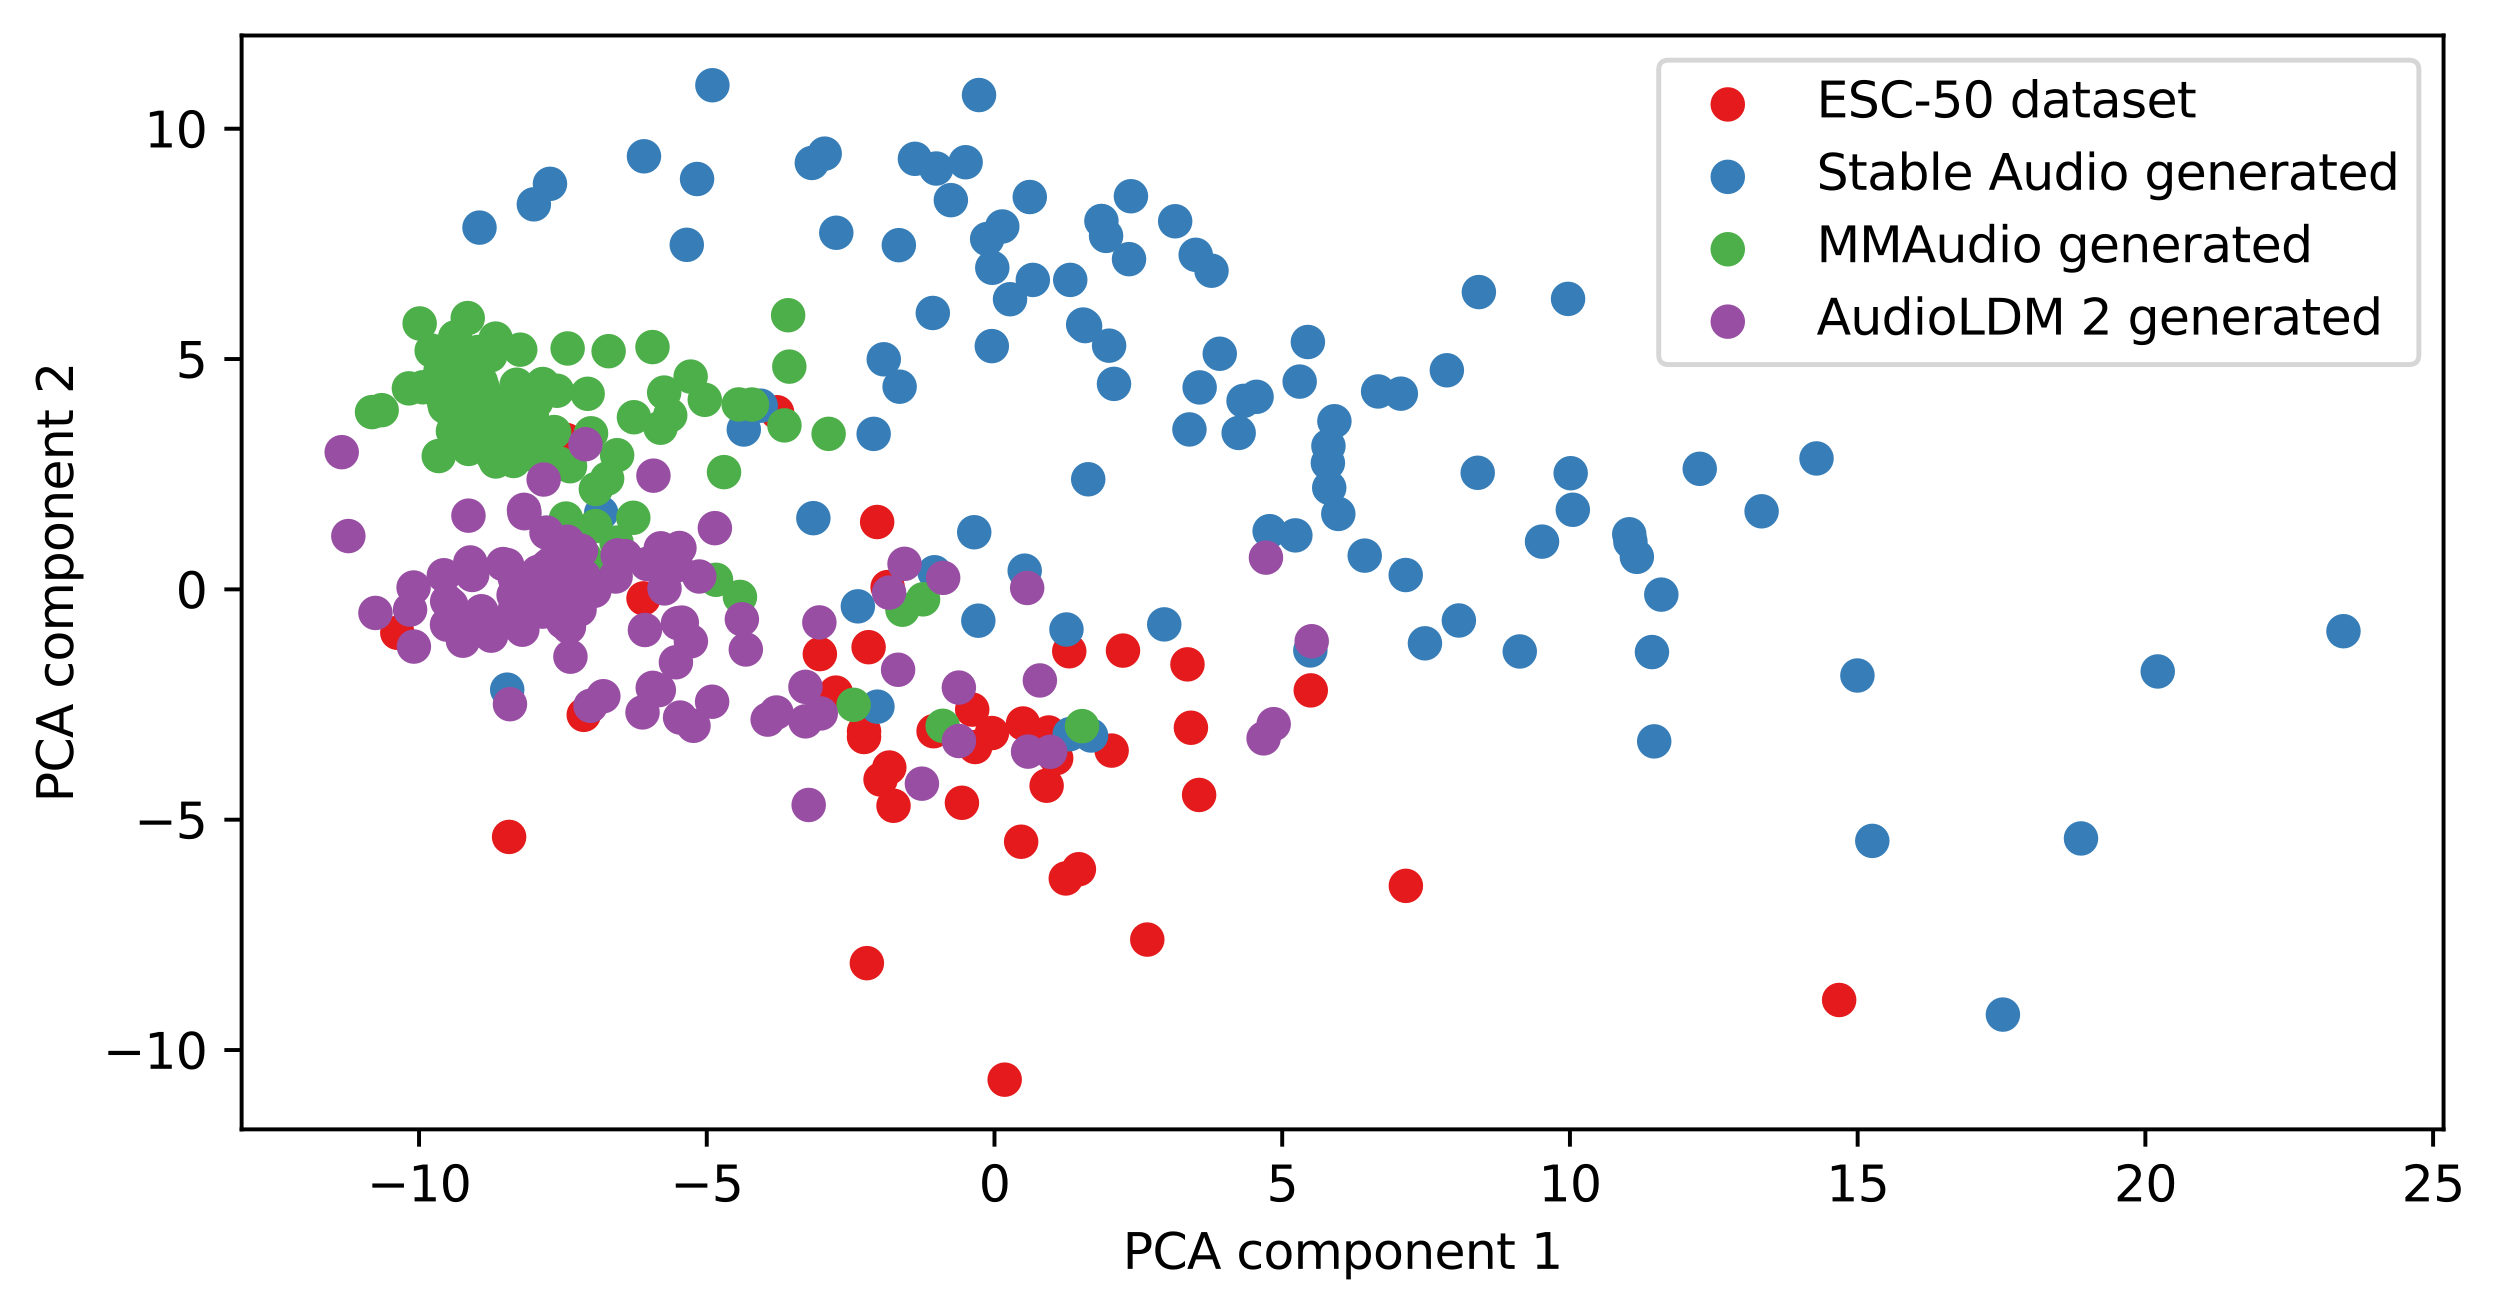
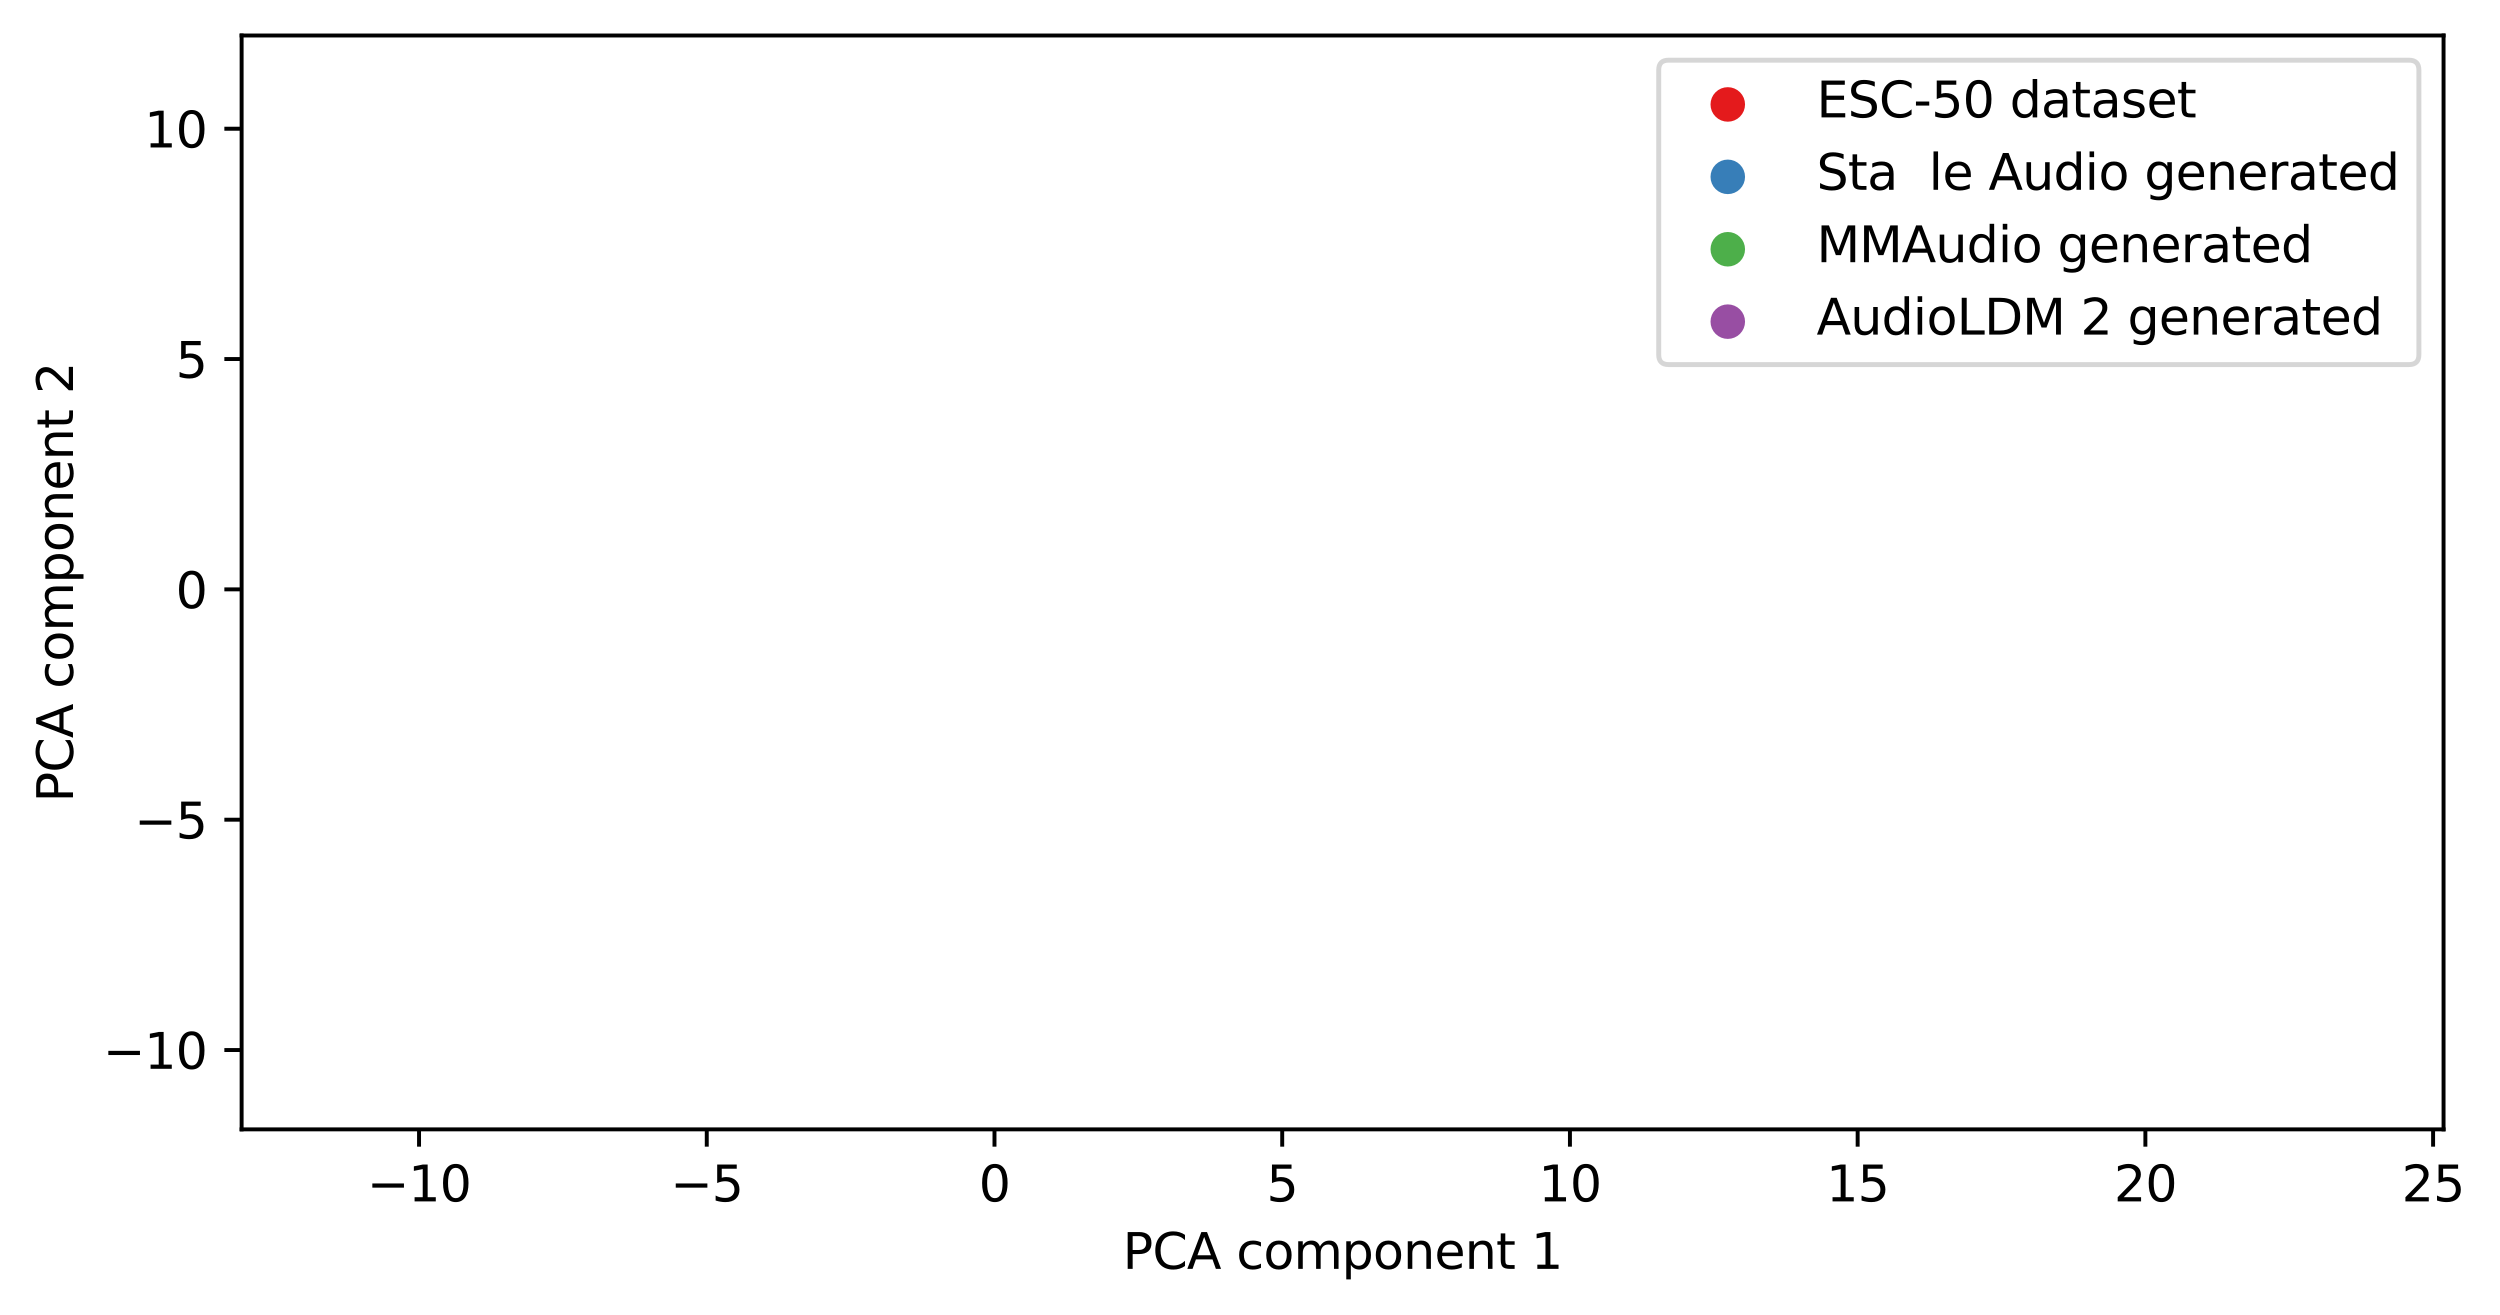
<svg xmlns="http://www.w3.org/2000/svg" xmlns:xlink="http://www.w3.org/1999/xlink" width="506.826pt" height="266.516pt" viewBox="0 0 506.826 266.516" version="1.1">
  <defs>
    <style type="text/css">*{stroke-linejoin: round; stroke-linecap: butt}</style>
  </defs>
  <g id="figure_1">
    <g id="patch_1">
      <path d="M 0 266.516  L 506.826 266.516  L 506.826 0  L 0 0  z " style="fill: #ffffff" />
    </g>
    <g id="axes_1">
      <g id="patch_2">
        <path d="M 48.983 228.96  L 495.383 228.96  L 495.383 7.2  L 48.983 7.2  z " style="fill: #ffffff" />
      </g>
      <g id="PathCollection_1">
        <defs>
          <path id="m0f53ab687e" d="M 0 3  C 0.796 3 1.559 2.684 2.121 2.121  C 2.684 1.559 3 0.796 3 0  C 3 -0.796 2.684 -1.559 2.121 -2.121  C 1.559 -2.684 0.796 -3 0 -3  C -0.796 -3 -1.559 -2.684 -2.121 -2.121  C -2.684 -1.559 -3 -0.796 -3 0  C -3 0.796 -2.684 1.559 -2.121 2.121  C -1.559 2.684 -0.796 3 0 3  z " style="stroke: #e41a1c" />
        </defs>
        <g clip-path="url(#p6e623c158a)">
          <use xlink:href="#m0f53ab687e" x="157.53" y="83.577" style="fill: #e41a1c; stroke: #e41a1c" />
          <use xlink:href="#m0f53ab687e" x="169.453" y="140.414" style="fill: #e41a1c; stroke: #e41a1c" />
          <use xlink:href="#m0f53ab687e" x="214.123" y="153.706" style="fill: #e41a1c; stroke: #e41a1c" />
          <use xlink:href="#m0f53ab687e" x="179.953" y="119.018" style="fill: #e41a1c; stroke: #e41a1c" />
          <use xlink:href="#m0f53ab687e" x="114.831" y="89.21" style="fill: #e41a1c; stroke: #e41a1c" />
          <use xlink:href="#m0f53ab687e" x="243.096" y="161.16" style="fill: #e41a1c; stroke: #e41a1c" />
          <use xlink:href="#m0f53ab687e" x="372.852" y="202.728" style="fill: #e41a1c; stroke: #e41a1c" />
          <use xlink:href="#m0f53ab687e" x="212.183" y="159.287" style="fill: #e41a1c; stroke: #e41a1c" />
          <use xlink:href="#m0f53ab687e" x="177.826" y="105.826" style="fill: #e41a1c; stroke: #e41a1c" />
          <use xlink:href="#m0f53ab687e" x="265.732" y="139.963" style="fill: #e41a1c; stroke: #e41a1c" />
          <use xlink:href="#m0f53ab687e" x="197.098" y="143.858" style="fill: #e41a1c; stroke: #e41a1c" />
          <use xlink:href="#m0f53ab687e" x="103.209" y="169.668" style="fill: #e41a1c; stroke: #e41a1c" />
          <use xlink:href="#m0f53ab687e" x="130.461" y="121.309" style="fill: #e41a1c; stroke: #e41a1c" />
          <use xlink:href="#m0f53ab687e" x="175.741" y="195.26" style="fill: #e41a1c; stroke: #e41a1c" />
          <use xlink:href="#m0f53ab687e" x="203.679" y="218.88" style="fill: #e41a1c; stroke: #e41a1c" />
          <use xlink:href="#m0f53ab687e" x="240.737" y="134.687" style="fill: #e41a1c; stroke: #e41a1c" />
          <use xlink:href="#m0f53ab687e" x="227.663" y="131.895" style="fill: #e41a1c; stroke: #e41a1c" />
          <use xlink:href="#m0f53ab687e" x="241.436" y="147.535" style="fill: #e41a1c; stroke: #e41a1c" />
          <use xlink:href="#m0f53ab687e" x="216.768" y="132.029" style="fill: #e41a1c; stroke: #e41a1c" />
          <use xlink:href="#m0f53ab687e" x="80.55" y="128.283" style="fill: #e41a1c; stroke: #e41a1c" />
          <use xlink:href="#m0f53ab687e" x="176.09" y="131.203" style="fill: #e41a1c; stroke: #e41a1c" />
          <use xlink:href="#m0f53ab687e" x="175.166" y="148.271" style="fill: #e41a1c; stroke: #e41a1c" />
          <use xlink:href="#m0f53ab687e" x="195.014" y="162.748" style="fill: #e41a1c; stroke: #e41a1c" />
          <use xlink:href="#m0f53ab687e" x="232.59" y="190.481" style="fill: #e41a1c; stroke: #e41a1c" />
          <use xlink:href="#m0f53ab687e" x="180.29" y="155.602" style="fill: #e41a1c; stroke: #e41a1c" />
          <use xlink:href="#m0f53ab687e" x="175.163" y="149.411" style="fill: #e41a1c; stroke: #e41a1c" />
          <use xlink:href="#m0f53ab687e" x="181.144" y="163.351" style="fill: #e41a1c; stroke: #e41a1c" />
          <use xlink:href="#m0f53ab687e" x="118.345" y="144.918" style="fill: #e41a1c; stroke: #e41a1c" />
          <use xlink:href="#m0f53ab687e" x="178.515" y="158.03" style="fill: #e41a1c; stroke: #e41a1c" />
          <use xlink:href="#m0f53ab687e" x="207.017" y="170.643" style="fill: #e41a1c; stroke: #e41a1c" />
          <use xlink:href="#m0f53ab687e" x="218.727" y="176.214" style="fill: #e41a1c; stroke: #e41a1c" />
          <use xlink:href="#m0f53ab687e" x="216.069" y="178.088" style="fill: #e41a1c; stroke: #e41a1c" />
          <use xlink:href="#m0f53ab687e" x="285.012" y="179.589" style="fill: #e41a1c; stroke: #e41a1c" />
          <use xlink:href="#m0f53ab687e" x="201.091" y="148.611" style="fill: #e41a1c; stroke: #e41a1c" />
          <use xlink:href="#m0f53ab687e" x="225.361" y="152.166" style="fill: #e41a1c; stroke: #e41a1c" />
          <use xlink:href="#m0f53ab687e" x="189.267" y="148.24" style="fill: #e41a1c; stroke: #e41a1c" />
          <use xlink:href="#m0f53ab687e" x="212.611" y="148.499" style="fill: #e41a1c; stroke: #e41a1c" />
          <use xlink:href="#m0f53ab687e" x="197.698" y="151.44" style="fill: #e41a1c; stroke: #e41a1c" />
          <use xlink:href="#m0f53ab687e" x="207.397" y="146.676" style="fill: #e41a1c; stroke: #e41a1c" />
          <use xlink:href="#m0f53ab687e" x="166.211" y="132.601" style="fill: #e41a1c; stroke: #e41a1c" />
        </g>
      </g>
      <g id="PathCollection_2">
        <defs>
          <path id="m7d4c6666e7" d="M 0 3  C 0.796 3 1.559 2.684 2.121 2.121  C 2.684 1.559 3 0.796 3 0  C 3 -0.796 2.684 -1.559 2.121 -2.121  C 1.559 -2.684 0.796 -3 0 -3  C -0.796 -3 -1.559 -2.684 -2.121 -2.121  C -2.684 -1.559 -3 -0.796 -3 0  C -3 0.796 -2.684 1.559 -2.121 2.121  C -1.559 2.684 -0.796 3 0 3  z " style="stroke: #377eb8" />
        </defs>
        <g clip-path="url(#p6e623c158a)">
          <use xlink:href="#m7d4c6666e7" x="299.812" y="59.213" style="fill: #377eb8; stroke: #377eb8" />
          <use xlink:href="#m7d4c6666e7" x="238.241" y="44.859" style="fill: #377eb8; stroke: #377eb8" />
          <use xlink:href="#m7d4c6666e7" x="257.391" y="107.685" style="fill: #377eb8; stroke: #377eb8" />
          <use xlink:href="#m7d4c6666e7" x="421.881" y="169.977" style="fill: #377eb8; stroke: #377eb8" />
          <use xlink:href="#m7d4c6666e7" x="198.336" y="125.832" style="fill: #377eb8; stroke: #377eb8" />
          <use xlink:href="#m7d4c6666e7" x="195.764" y="32.891" style="fill: #377eb8; stroke: #377eb8" />
          <use xlink:href="#m7d4c6666e7" x="475.092" y="127.964" style="fill: #377eb8; stroke: #377eb8" />
          <use xlink:href="#m7d4c6666e7" x="437.439" y="136.124" style="fill: #377eb8; stroke: #377eb8" />
          <use xlink:href="#m7d4c6666e7" x="344.59" y="95.042" style="fill: #377eb8; stroke: #377eb8" />
          <use xlink:href="#m7d4c6666e7" x="224.234" y="47.825" style="fill: #377eb8; stroke: #377eb8" />
          <use xlink:href="#m7d4c6666e7" x="203.194" y="45.915" style="fill: #377eb8; stroke: #377eb8" />
          <use xlink:href="#m7d4c6666e7" x="263.484" y="77.36" style="fill: #377eb8; stroke: #377eb8" />
          <use xlink:href="#m7d4c6666e7" x="317.894" y="60.592" style="fill: #377eb8; stroke: #377eb8" />
          <use xlink:href="#m7d4c6666e7" x="189.107" y="63.45" style="fill: #377eb8; stroke: #377eb8" />
          <use xlink:href="#m7d4c6666e7" x="144.426" y="17.28" style="fill: #377eb8; stroke: #377eb8" />
          <use xlink:href="#m7d4c6666e7" x="243.205" y="78.54" style="fill: #377eb8; stroke: #377eb8" />
          <use xlink:href="#m7d4c6666e7" x="269.312" y="90.416" style="fill: #377eb8; stroke: #377eb8" />
          <use xlink:href="#m7d4c6666e7" x="111.496" y="37.269" style="fill: #377eb8; stroke: #377eb8" />
          <use xlink:href="#m7d4c6666e7" x="219.593" y="65.796" style="fill: #377eb8; stroke: #377eb8" />
          <use xlink:href="#m7d4c6666e7" x="201.165" y="54.288" style="fill: #377eb8; stroke: #377eb8" />
          <use xlink:href="#m7d4c6666e7" x="102.83" y="139.816" style="fill: #377eb8; stroke: #377eb8" />
          <use xlink:href="#m7d4c6666e7" x="270.522" y="85.395" style="fill: #377eb8; stroke: #377eb8" />
          <use xlink:href="#m7d4c6666e7" x="252.106" y="81.274" style="fill: #377eb8; stroke: #377eb8" />
          <use xlink:href="#m7d4c6666e7" x="288.881" y="130.419" style="fill: #377eb8; stroke: #377eb8" />
          <use xlink:href="#m7d4c6666e7" x="189.798" y="34.165" style="fill: #377eb8; stroke: #377eb8" />
          <use xlink:href="#m7d4c6666e7" x="179.167" y="72.839" style="fill: #377eb8; stroke: #377eb8" />
          <use xlink:href="#m7d4c6666e7" x="283.993" y="79.806" style="fill: #377eb8; stroke: #377eb8" />
          <use xlink:href="#m7d4c6666e7" x="318.858" y="103.347" style="fill: #377eb8; stroke: #377eb8" />
          <use xlink:href="#m7d4c6666e7" x="177.882" y="143.26" style="fill: #377eb8; stroke: #377eb8" />
          <use xlink:href="#m7d4c6666e7" x="192.769" y="40.576" style="fill: #377eb8; stroke: #377eb8" />
          <use xlink:href="#m7d4c6666e7" x="265.148" y="69.333" style="fill: #377eb8; stroke: #377eb8" />
          <use xlink:href="#m7d4c6666e7" x="204.764" y="60.66" style="fill: #377eb8; stroke: #377eb8" />
          <use xlink:href="#m7d4c6666e7" x="330.533" y="109.828" style="fill: #377eb8; stroke: #377eb8" />
          <use xlink:href="#m7d4c6666e7" x="279.387" y="79.359" style="fill: #377eb8; stroke: #377eb8" />
          <use xlink:href="#m7d4c6666e7" x="141.317" y="36.29" style="fill: #377eb8; stroke: #377eb8" />
          <use xlink:href="#m7d4c6666e7" x="336.798" y="120.547" style="fill: #377eb8; stroke: #377eb8" />
          <use xlink:href="#m7d4c6666e7" x="334.902" y="132.191" style="fill: #377eb8; stroke: #377eb8" />
          <use xlink:href="#m7d4c6666e7" x="330.299" y="108.313" style="fill: #377eb8; stroke: #377eb8" />
          <use xlink:href="#m7d4c6666e7" x="368.262" y="92.94" style="fill: #377eb8; stroke: #377eb8" />
          <use xlink:href="#m7d4c6666e7" x="262.609" y="108.535" style="fill: #377eb8; stroke: #377eb8" />
          <use xlink:href="#m7d4c6666e7" x="185.485" y="32.198" style="fill: #377eb8; stroke: #377eb8" />
          <use xlink:href="#m7d4c6666e7" x="271.316" y="104.188" style="fill: #377eb8; stroke: #377eb8" />
          <use xlink:href="#m7d4c6666e7" x="236.027" y="126.583" style="fill: #377eb8; stroke: #377eb8" />
          <use xlink:href="#m7d4c6666e7" x="216.874" y="148.841" style="fill: #377eb8; stroke: #377eb8" />
          <use xlink:href="#m7d4c6666e7" x="312.616" y="109.802" style="fill: #377eb8; stroke: #377eb8" />
          <use xlink:href="#m7d4c6666e7" x="293.322" y="75.067" style="fill: #377eb8; stroke: #377eb8" />
          <use xlink:href="#m7d4c6666e7" x="265.647" y="131.866" style="fill: #377eb8; stroke: #377eb8" />
          <use xlink:href="#m7d4c6666e7" x="201.071" y="70.166" style="fill: #377eb8; stroke: #377eb8" />
          <use xlink:href="#m7d4c6666e7" x="376.555" y="136.945" style="fill: #377eb8; stroke: #377eb8" />
          <use xlink:href="#m7d4c6666e7" x="221.194" y="149.109" style="fill: #377eb8; stroke: #377eb8" />
          <use xlink:href="#m7d4c6666e7" x="200.128" y="48.453" style="fill: #377eb8; stroke: #377eb8" />
          <use xlink:href="#m7d4c6666e7" x="357.133" y="103.656" style="fill: #377eb8; stroke: #377eb8" />
          <use xlink:href="#m7d4c6666e7" x="207.738" y="115.693" style="fill: #377eb8; stroke: #377eb8" />
          <use xlink:href="#m7d4c6666e7" x="197.504" y="107.899" style="fill: #377eb8; stroke: #377eb8" />
          <use xlink:href="#m7d4c6666e7" x="269.202" y="93.861" style="fill: #377eb8; stroke: #377eb8" />
          <use xlink:href="#m7d4c6666e7" x="209.385" y="56.748" style="fill: #377eb8; stroke: #377eb8" />
          <use xlink:href="#m7d4c6666e7" x="121.882" y="103.988" style="fill: #377eb8; stroke: #377eb8" />
          <use xlink:href="#m7d4c6666e7" x="150.791" y="87.069" style="fill: #377eb8; stroke: #377eb8" />
          <use xlink:href="#m7d4c6666e7" x="219.978" y="66.109" style="fill: #377eb8; stroke: #377eb8" />
          <use xlink:href="#m7d4c6666e7" x="216.204" y="127.619" style="fill: #377eb8; stroke: #377eb8" />
          <use xlink:href="#m7d4c6666e7" x="139.23" y="49.634" style="fill: #377eb8; stroke: #377eb8" />
          <use xlink:href="#m7d4c6666e7" x="220.615" y="97.162" style="fill: #377eb8; stroke: #377eb8" />
          <use xlink:href="#m7d4c6666e7" x="182.38" y="78.394" style="fill: #377eb8; stroke: #377eb8" />
          <use xlink:href="#m7d4c6666e7" x="379.57" y="170.475" style="fill: #377eb8; stroke: #377eb8" />
          <use xlink:href="#m7d4c6666e7" x="225.84" y="77.823" style="fill: #377eb8; stroke: #377eb8" />
          <use xlink:href="#m7d4c6666e7" x="130.552" y="31.685" style="fill: #377eb8; stroke: #377eb8" />
          <use xlink:href="#m7d4c6666e7" x="295.758" y="125.792" style="fill: #377eb8; stroke: #377eb8" />
          <use xlink:href="#m7d4c6666e7" x="164.585" y="33.034" style="fill: #377eb8; stroke: #377eb8" />
          <use xlink:href="#m7d4c6666e7" x="208.768" y="39.942" style="fill: #377eb8; stroke: #377eb8" />
          <use xlink:href="#m7d4c6666e7" x="251.114" y="87.769" style="fill: #377eb8; stroke: #377eb8" />
          <use xlink:href="#m7d4c6666e7" x="247.282" y="71.716" style="fill: #377eb8; stroke: #377eb8" />
          <use xlink:href="#m7d4c6666e7" x="245.609" y="54.883" style="fill: #377eb8; stroke: #377eb8" />
          <use xlink:href="#m7d4c6666e7" x="318.423" y="95.935" style="fill: #377eb8; stroke: #377eb8" />
          <use xlink:href="#m7d4c6666e7" x="154.211" y="82.245" style="fill: #377eb8; stroke: #377eb8" />
          <use xlink:href="#m7d4c6666e7" x="189.458" y="116.011" style="fill: #377eb8; stroke: #377eb8" />
          <use xlink:href="#m7d4c6666e7" x="331.841" y="112.89" style="fill: #377eb8; stroke: #377eb8" />
          <use xlink:href="#m7d4c6666e7" x="335.357" y="150.3" style="fill: #377eb8; stroke: #377eb8" />
          <use xlink:href="#m7d4c6666e7" x="173.914" y="122.923" style="fill: #377eb8; stroke: #377eb8" />
          <use xlink:href="#m7d4c6666e7" x="177.119" y="87.96" style="fill: #377eb8; stroke: #377eb8" />
          <use xlink:href="#m7d4c6666e7" x="406.05" y="205.687" style="fill: #377eb8; stroke: #377eb8" />
          <use xlink:href="#m7d4c6666e7" x="108.229" y="41.426" style="fill: #377eb8; stroke: #377eb8" />
          <use xlink:href="#m7d4c6666e7" x="242.403" y="51.659" style="fill: #377eb8; stroke: #377eb8" />
          <use xlink:href="#m7d4c6666e7" x="269.475" y="98.892" style="fill: #377eb8; stroke: #377eb8" />
          <use xlink:href="#m7d4c6666e7" x="97.209" y="46.143" style="fill: #377eb8; stroke: #377eb8" />
          <use xlink:href="#m7d4c6666e7" x="308.102" y="132.073" style="fill: #377eb8; stroke: #377eb8" />
          <use xlink:href="#m7d4c6666e7" x="284.982" y="116.574" style="fill: #377eb8; stroke: #377eb8" />
          <use xlink:href="#m7d4c6666e7" x="182.221" y="49.704" style="fill: #377eb8; stroke: #377eb8" />
          <use xlink:href="#m7d4c6666e7" x="254.745" y="80.442" style="fill: #377eb8; stroke: #377eb8" />
          <use xlink:href="#m7d4c6666e7" x="241.136" y="87.059" style="fill: #377eb8; stroke: #377eb8" />
          <use xlink:href="#m7d4c6666e7" x="228.887" y="52.54" style="fill: #377eb8; stroke: #377eb8" />
          <use xlink:href="#m7d4c6666e7" x="276.669" y="112.641" style="fill: #377eb8; stroke: #377eb8" />
          <use xlink:href="#m7d4c6666e7" x="229.272" y="39.782" style="fill: #377eb8; stroke: #377eb8" />
          <use xlink:href="#m7d4c6666e7" x="224.849" y="70.076" style="fill: #377eb8; stroke: #377eb8" />
          <use xlink:href="#m7d4c6666e7" x="164.893" y="105.046" style="fill: #377eb8; stroke: #377eb8" />
          <use xlink:href="#m7d4c6666e7" x="169.54" y="47.186" style="fill: #377eb8; stroke: #377eb8" />
          <use xlink:href="#m7d4c6666e7" x="216.969" y="56.744" style="fill: #377eb8; stroke: #377eb8" />
          <use xlink:href="#m7d4c6666e7" x="223.289" y="44.798" style="fill: #377eb8; stroke: #377eb8" />
          <use xlink:href="#m7d4c6666e7" x="198.478" y="19.268" style="fill: #377eb8; stroke: #377eb8" />
          <use xlink:href="#m7d4c6666e7" x="299.578" y="95.85" style="fill: #377eb8; stroke: #377eb8" />
          <use xlink:href="#m7d4c6666e7" x="167.19" y="31.146" style="fill: #377eb8; stroke: #377eb8" />
        </g>
      </g>
      <g id="PathCollection_3">
        <defs>
          <path id="med23e1c793" d="M 0 3  C 0.796 3 1.559 2.684 2.121 2.121  C 2.684 1.559 3 0.796 3 0  C 3 -0.796 2.684 -1.559 2.121 -2.121  C 1.559 -2.684 0.796 -3 0 -3  C -0.796 -3 -1.559 -2.684 -2.121 -2.121  C -2.684 -1.559 -3 -0.796 -3 0  C -3 0.796 -2.684 1.559 -2.121 2.121  C -1.559 2.684 -0.796 3 0 3  z " style="stroke: #4daf4a" />
        </defs>
        <g clip-path="url(#p6e623c158a)">
          <use xlink:href="#med23e1c793" x="112.921" y="79.219" style="fill: #4daf4a; stroke: #4daf4a" />
          <use xlink:href="#med23e1c793" x="128.519" y="84.584" style="fill: #4daf4a; stroke: #4daf4a" />
          <use xlink:href="#med23e1c793" x="120.796" y="99.134" style="fill: #4daf4a; stroke: #4daf4a" />
          <use xlink:href="#med23e1c793" x="96.476" y="85.709" style="fill: #4daf4a; stroke: #4daf4a" />
          <use xlink:href="#med23e1c793" x="107.719" y="86.209" style="fill: #4daf4a; stroke: #4daf4a" />
          <use xlink:href="#med23e1c793" x="85.079" y="65.577" style="fill: #4daf4a; stroke: #4daf4a" />
          <use xlink:href="#med23e1c793" x="90.218" y="81.407" style="fill: #4daf4a; stroke: #4daf4a" />
          <use xlink:href="#med23e1c793" x="110.028" y="77.855" style="fill: #4daf4a; stroke: #4daf4a" />
          <use xlink:href="#med23e1c793" x="88.948" y="92.453" style="fill: #4daf4a; stroke: #4daf4a" />
          <use xlink:href="#med23e1c793" x="99.867" y="92.324" style="fill: #4daf4a; stroke: #4daf4a" />
          <use xlink:href="#med23e1c793" x="125.113" y="92.278" style="fill: #4daf4a; stroke: #4daf4a" />
          <use xlink:href="#med23e1c793" x="97.366" y="83.883" style="fill: #4daf4a; stroke: #4daf4a" />
          <use xlink:href="#med23e1c793" x="132.275" y="70.363" style="fill: #4daf4a; stroke: #4daf4a" />
          <use xlink:href="#med23e1c793" x="85.749" y="78.511" style="fill: #4daf4a; stroke: #4daf4a" />
          <use xlink:href="#med23e1c793" x="149.756" y="81.99" style="fill: #4daf4a; stroke: #4daf4a" />
          <use xlink:href="#med23e1c793" x="152.444" y="82.012" style="fill: #4daf4a; stroke: #4daf4a" />
          <use xlink:href="#med23e1c793" x="96.922" y="71.351" style="fill: #4daf4a; stroke: #4daf4a" />
          <use xlink:href="#med23e1c793" x="108.693" y="81.464" style="fill: #4daf4a; stroke: #4daf4a" />
          <use xlink:href="#med23e1c793" x="150.011" y="121.01" style="fill: #4daf4a; stroke: #4daf4a" />
          <use xlink:href="#med23e1c793" x="102.422" y="89.068" style="fill: #4daf4a; stroke: #4daf4a" />
          <use xlink:href="#med23e1c793" x="219.369" y="147.204" style="fill: #4daf4a; stroke: #4daf4a" />
          <use xlink:href="#med23e1c793" x="187.132" y="121.502" style="fill: #4daf4a; stroke: #4daf4a" />
          <use xlink:href="#med23e1c793" x="133.907" y="86.712" style="fill: #4daf4a; stroke: #4daf4a" />
          <use xlink:href="#med23e1c793" x="113.496" y="94.007" style="fill: #4daf4a; stroke: #4daf4a" />
          <use xlink:href="#med23e1c793" x="95.09" y="81.642" style="fill: #4daf4a; stroke: #4daf4a" />
          <use xlink:href="#med23e1c793" x="95.887" y="84.457" style="fill: #4daf4a; stroke: #4daf4a" />
          <use xlink:href="#med23e1c793" x="91.388" y="76.86" style="fill: #4daf4a; stroke: #4daf4a" />
          <use xlink:href="#med23e1c793" x="98.356" y="80.467" style="fill: #4daf4a; stroke: #4daf4a" />
          <use xlink:href="#med23e1c793" x="101.506" y="88.274" style="fill: #4daf4a; stroke: #4daf4a" />
          <use xlink:href="#med23e1c793" x="100.476" y="68.641" style="fill: #4daf4a; stroke: #4daf4a" />
          <use xlink:href="#med23e1c793" x="115.562" y="94.518" style="fill: #4daf4a; stroke: #4daf4a" />
          <use xlink:href="#med23e1c793" x="135.872" y="84.202" style="fill: #4daf4a; stroke: #4daf4a" />
          <use xlink:href="#med23e1c793" x="112.347" y="87.59" style="fill: #4daf4a; stroke: #4daf4a" />
          <use xlink:href="#med23e1c793" x="123.081" y="97.031" style="fill: #4daf4a; stroke: #4daf4a" />
          <use xlink:href="#med23e1c793" x="92.815" y="86.02" style="fill: #4daf4a; stroke: #4daf4a" />
          <use xlink:href="#med23e1c793" x="159.779" y="63.906" style="fill: #4daf4a; stroke: #4daf4a" />
          <use xlink:href="#med23e1c793" x="122.111" y="115.291" style="fill: #4daf4a; stroke: #4daf4a" />
          <use xlink:href="#med23e1c793" x="124.985" y="110.003" style="fill: #4daf4a; stroke: #4daf4a" />
          <use xlink:href="#med23e1c793" x="167.987" y="87.957" style="fill: #4daf4a; stroke: #4daf4a" />
          <use xlink:href="#med23e1c793" x="134.648" y="79.587" style="fill: #4daf4a; stroke: #4daf4a" />
          <use xlink:href="#med23e1c793" x="92.873" y="85.489" style="fill: #4daf4a; stroke: #4daf4a" />
          <use xlink:href="#med23e1c793" x="128.389" y="104.969" style="fill: #4daf4a; stroke: #4daf4a" />
          <use xlink:href="#med23e1c793" x="103.478" y="85.496" style="fill: #4daf4a; stroke: #4daf4a" />
          <use xlink:href="#med23e1c793" x="115.077" y="70.644" style="fill: #4daf4a; stroke: #4daf4a" />
          <use xlink:href="#med23e1c793" x="94.998" y="91.015" style="fill: #4daf4a; stroke: #4daf4a" />
          <use xlink:href="#med23e1c793" x="106.761" y="82.204" style="fill: #4daf4a; stroke: #4daf4a" />
          <use xlink:href="#med23e1c793" x="92.9" y="77.087" style="fill: #4daf4a; stroke: #4daf4a" />
          <use xlink:href="#med23e1c793" x="107.808" y="84.096" style="fill: #4daf4a; stroke: #4daf4a" />
          <use xlink:href="#med23e1c793" x="94.647" y="76.547" style="fill: #4daf4a; stroke: #4daf4a" />
          <use xlink:href="#med23e1c793" x="92.151" y="74.489" style="fill: #4daf4a; stroke: #4daf4a" />
          <use xlink:href="#med23e1c793" x="82.897" y="78.733" style="fill: #4daf4a; stroke: #4daf4a" />
          <use xlink:href="#med23e1c793" x="191.107" y="147.141" style="fill: #4daf4a; stroke: #4daf4a" />
          <use xlink:href="#med23e1c793" x="146.779" y="95.714" style="fill: #4daf4a; stroke: #4daf4a" />
          <use xlink:href="#med23e1c793" x="103.675" y="89.382" style="fill: #4daf4a; stroke: #4daf4a" />
          <use xlink:href="#med23e1c793" x="93.72" y="87.861" style="fill: #4daf4a; stroke: #4daf4a" />
          <use xlink:href="#med23e1c793" x="104.132" y="93.454" style="fill: #4daf4a; stroke: #4daf4a" />
          <use xlink:href="#med23e1c793" x="94.002" y="88.613" style="fill: #4daf4a; stroke: #4daf4a" />
          <use xlink:href="#med23e1c793" x="108.839" y="91.249" style="fill: #4daf4a; stroke: #4daf4a" />
          <use xlink:href="#med23e1c793" x="97.447" y="77.305" style="fill: #4daf4a; stroke: #4daf4a" />
          <use xlink:href="#med23e1c793" x="89.297" y="75.212" style="fill: #4daf4a; stroke: #4daf4a" />
          <use xlink:href="#med23e1c793" x="90.21" y="82.456" style="fill: #4daf4a; stroke: #4daf4a" />
          <use xlink:href="#med23e1c793" x="159.029" y="86.241" style="fill: #4daf4a; stroke: #4daf4a" />
          <use xlink:href="#med23e1c793" x="119.821" y="87.843" style="fill: #4daf4a; stroke: #4daf4a" />
          <use xlink:href="#med23e1c793" x="97.191" y="88.191" style="fill: #4daf4a; stroke: #4daf4a" />
          <use xlink:href="#med23e1c793" x="160.017" y="74.324" style="fill: #4daf4a; stroke: #4daf4a" />
          <use xlink:href="#med23e1c793" x="123.387" y="71.195" style="fill: #4daf4a; stroke: #4daf4a" />
          <use xlink:href="#med23e1c793" x="75.418" y="83.545" style="fill: #4daf4a; stroke: #4daf4a" />
          <use xlink:href="#med23e1c793" x="104.732" y="77.995" style="fill: #4daf4a; stroke: #4daf4a" />
          <use xlink:href="#med23e1c793" x="97.465" y="84.037" style="fill: #4daf4a; stroke: #4daf4a" />
          <use xlink:href="#med23e1c793" x="118.579" y="112.926" style="fill: #4daf4a; stroke: #4daf4a" />
          <use xlink:href="#med23e1c793" x="96.712" y="81.715" style="fill: #4daf4a; stroke: #4daf4a" />
          <use xlink:href="#med23e1c793" x="114.734" y="105.123" style="fill: #4daf4a; stroke: #4daf4a" />
          <use xlink:href="#med23e1c793" x="91.824" y="87.411" style="fill: #4daf4a; stroke: #4daf4a" />
          <use xlink:href="#med23e1c793" x="173.052" y="142.891" style="fill: #4daf4a; stroke: #4daf4a" />
          <use xlink:href="#med23e1c793" x="94.824" y="64.481" style="fill: #4daf4a; stroke: #4daf4a" />
          <use xlink:href="#med23e1c793" x="100.592" y="84.975" style="fill: #4daf4a; stroke: #4daf4a" />
          <use xlink:href="#med23e1c793" x="92.276" y="68.383" style="fill: #4daf4a; stroke: #4daf4a" />
          <use xlink:href="#med23e1c793" x="87.515" y="71.091" style="fill: #4daf4a; stroke: #4daf4a" />
          <use xlink:href="#med23e1c793" x="77.376" y="83.152" style="fill: #4daf4a; stroke: #4daf4a" />
          <use xlink:href="#med23e1c793" x="100.523" y="93.552" style="fill: #4daf4a; stroke: #4daf4a" />
          <use xlink:href="#med23e1c793" x="90.03" y="81.573" style="fill: #4daf4a; stroke: #4daf4a" />
          <use xlink:href="#med23e1c793" x="142.883" y="81.054" style="fill: #4daf4a; stroke: #4daf4a" />
          <use xlink:href="#med23e1c793" x="96.454" y="86.233" style="fill: #4daf4a; stroke: #4daf4a" />
          <use xlink:href="#med23e1c793" x="97.784" y="78.365" style="fill: #4daf4a; stroke: #4daf4a" />
          <use xlink:href="#med23e1c793" x="97.162" y="80.214" style="fill: #4daf4a; stroke: #4daf4a" />
          <use xlink:href="#med23e1c793" x="106.388" y="88.741" style="fill: #4daf4a; stroke: #4daf4a" />
          <use xlink:href="#med23e1c793" x="145.156" y="117.543" style="fill: #4daf4a; stroke: #4daf4a" />
          <use xlink:href="#med23e1c793" x="120.691" y="106.659" style="fill: #4daf4a; stroke: #4daf4a" />
          <use xlink:href="#med23e1c793" x="140.016" y="76.345" style="fill: #4daf4a; stroke: #4daf4a" />
          <use xlink:href="#med23e1c793" x="91.825" y="83.397" style="fill: #4daf4a; stroke: #4daf4a" />
          <use xlink:href="#med23e1c793" x="107.812" y="92.127" style="fill: #4daf4a; stroke: #4daf4a" />
          <use xlink:href="#med23e1c793" x="99.401" y="72.046" style="fill: #4daf4a; stroke: #4daf4a" />
          <use xlink:href="#med23e1c793" x="182.949" y="123.608" style="fill: #4daf4a; stroke: #4daf4a" />
          <use xlink:href="#med23e1c793" x="91.754" y="83.943" style="fill: #4daf4a; stroke: #4daf4a" />
          <use xlink:href="#med23e1c793" x="100.4" y="81.35" style="fill: #4daf4a; stroke: #4daf4a" />
          <use xlink:href="#med23e1c793" x="99.178" y="80.987" style="fill: #4daf4a; stroke: #4daf4a" />
          <use xlink:href="#med23e1c793" x="119.133" y="79.836" style="fill: #4daf4a; stroke: #4daf4a" />
          <use xlink:href="#med23e1c793" x="93.25" y="78.332" style="fill: #4daf4a; stroke: #4daf4a" />
          <use xlink:href="#med23e1c793" x="105.467" y="70.889" style="fill: #4daf4a; stroke: #4daf4a" />
          <use xlink:href="#med23e1c793" x="92.89" y="84.398" style="fill: #4daf4a; stroke: #4daf4a" />
        </g>
      </g>
      <g id="PathCollection_4">
        <defs>
          <path id="m41d3013dec" d="M 0 3  C 0.796 3 1.559 2.684 2.121 2.121  C 2.684 1.559 3 0.796 3 0  C 3 -0.796 2.684 -1.559 2.121 -2.121  C 1.559 -2.684 0.796 -3 0 -3  C -0.796 -3 -1.559 -2.684 -2.121 -2.121  C -2.684 -1.559 -3 -0.796 -3 0  C -3 0.796 -2.684 1.559 -2.121 2.121  C -1.559 2.684 -0.796 3 0 3  z " style="stroke: #984ea3" />
        </defs>
        <g clip-path="url(#p6e623c158a)">
          <use xlink:href="#m41d3013dec" x="186.899" y="158.873" style="fill: #984ea3; stroke: #984ea3" />
          <use xlink:href="#m41d3013dec" x="89.985" y="116.619" style="fill: #984ea3; stroke: #984ea3" />
          <use xlink:href="#m41d3013dec" x="256.168" y="149.689" style="fill: #984ea3; stroke: #984ea3" />
          <use xlink:href="#m41d3013dec" x="265.924" y="129.998" style="fill: #984ea3; stroke: #984ea3" />
          <use xlink:href="#m41d3013dec" x="70.62" y="108.675" style="fill: #984ea3; stroke: #984ea3" />
          <use xlink:href="#m41d3013dec" x="101.984" y="114.356" style="fill: #984ea3; stroke: #984ea3" />
          <use xlink:href="#m41d3013dec" x="83.909" y="131.08" style="fill: #984ea3; stroke: #984ea3" />
          <use xlink:href="#m41d3013dec" x="151.201" y="131.668" style="fill: #984ea3; stroke: #984ea3" />
          <use xlink:href="#m41d3013dec" x="130.258" y="144.428" style="fill: #984ea3; stroke: #984ea3" />
          <use xlink:href="#m41d3013dec" x="157.408" y="144.445" style="fill: #984ea3; stroke: #984ea3" />
          <use xlink:href="#m41d3013dec" x="94.206" y="127.616" style="fill: #984ea3; stroke: #984ea3" />
          <use xlink:href="#m41d3013dec" x="140.063" y="130.006" style="fill: #984ea3; stroke: #984ea3" />
          <use xlink:href="#m41d3013dec" x="104.386" y="125.222" style="fill: #984ea3; stroke: #984ea3" />
          <use xlink:href="#m41d3013dec" x="144.929" y="107.071" style="fill: #984ea3; stroke: #984ea3" />
          <use xlink:href="#m41d3013dec" x="83.134" y="123.591" style="fill: #984ea3; stroke: #984ea3" />
          <use xlink:href="#m41d3013dec" x="90.656" y="121.909" style="fill: #984ea3; stroke: #984ea3" />
          <use xlink:href="#m41d3013dec" x="103.383" y="142.763" style="fill: #984ea3; stroke: #984ea3" />
          <use xlink:href="#m41d3013dec" x="102.826" y="114.56" style="fill: #984ea3; stroke: #984ea3" />
          <use xlink:href="#m41d3013dec" x="90.623" y="126.636" style="fill: #984ea3; stroke: #984ea3" />
          <use xlink:href="#m41d3013dec" x="134.716" y="119.288" style="fill: #984ea3; stroke: #984ea3" />
          <use xlink:href="#m41d3013dec" x="109.038" y="115.96" style="fill: #984ea3; stroke: #984ea3" />
          <use xlink:href="#m41d3013dec" x="133.953" y="111.157" style="fill: #984ea3; stroke: #984ea3" />
          <use xlink:href="#m41d3013dec" x="110.44" y="119.345" style="fill: #984ea3; stroke: #984ea3" />
          <use xlink:href="#m41d3013dec" x="97.595" y="123.919" style="fill: #984ea3; stroke: #984ea3" />
          <use xlink:href="#m41d3013dec" x="137.028" y="134.264" style="fill: #984ea3; stroke: #984ea3" />
          <use xlink:href="#m41d3013dec" x="163.292" y="139.243" style="fill: #984ea3; stroke: #984ea3" />
          <use xlink:href="#m41d3013dec" x="69.274" y="91.666" style="fill: #984ea3; stroke: #984ea3" />
          <use xlink:href="#m41d3013dec" x="258.212" y="146.807" style="fill: #984ea3; stroke: #984ea3" />
          <use xlink:href="#m41d3013dec" x="163.297" y="146.239" style="fill: #984ea3; stroke: #984ea3" />
          <use xlink:href="#m41d3013dec" x="180.24" y="120.147" style="fill: #984ea3; stroke: #984ea3" />
          <use xlink:href="#m41d3013dec" x="83.845" y="119.108" style="fill: #984ea3; stroke: #984ea3" />
          <use xlink:href="#m41d3013dec" x="120.494" y="119.779" style="fill: #984ea3; stroke: #984ea3" />
          <use xlink:href="#m41d3013dec" x="137.741" y="111.094" style="fill: #984ea3; stroke: #984ea3" />
          <use xlink:href="#m41d3013dec" x="126.741" y="112.742" style="fill: #984ea3; stroke: #984ea3" />
          <use xlink:href="#m41d3013dec" x="166.392" y="144.634" style="fill: #984ea3; stroke: #984ea3" />
          <use xlink:href="#m41d3013dec" x="132.472" y="96.431" style="fill: #984ea3; stroke: #984ea3" />
          <use xlink:href="#m41d3013dec" x="110.215" y="97.213" style="fill: #984ea3; stroke: #984ea3" />
          <use xlink:href="#m41d3013dec" x="91.46" y="122.605" style="fill: #984ea3; stroke: #984ea3" />
          <use xlink:href="#m41d3013dec" x="194.389" y="139.393" style="fill: #984ea3; stroke: #984ea3" />
          <use xlink:href="#m41d3013dec" x="110.014" y="123.993" style="fill: #984ea3; stroke: #984ea3" />
          <use xlink:href="#m41d3013dec" x="130.747" y="127.717" style="fill: #984ea3; stroke: #984ea3" />
          <use xlink:href="#m41d3013dec" x="124.809" y="116.875" style="fill: #984ea3; stroke: #984ea3" />
          <use xlink:href="#m41d3013dec" x="191.207" y="117.148" style="fill: #984ea3; stroke: #984ea3" />
          <use xlink:href="#m41d3013dec" x="137.069" y="114.676" style="fill: #984ea3; stroke: #984ea3" />
          <use xlink:href="#m41d3013dec" x="118.69" y="90.058" style="fill: #984ea3; stroke: #984ea3" />
          <use xlink:href="#m41d3013dec" x="138.225" y="126.221" style="fill: #984ea3; stroke: #984ea3" />
          <use xlink:href="#m41d3013dec" x="117.491" y="123.593" style="fill: #984ea3; stroke: #984ea3" />
          <use xlink:href="#m41d3013dec" x="104.384" y="117.257" style="fill: #984ea3; stroke: #984ea3" />
          <use xlink:href="#m41d3013dec" x="114.585" y="119.732" style="fill: #984ea3; stroke: #984ea3" />
          <use xlink:href="#m41d3013dec" x="110.85" y="114.916" style="fill: #984ea3; stroke: #984ea3" />
          <use xlink:href="#m41d3013dec" x="137.877" y="145.467" style="fill: #984ea3; stroke: #984ea3" />
          <use xlink:href="#m41d3013dec" x="166.112" y="126.183" style="fill: #984ea3; stroke: #984ea3" />
          <use xlink:href="#m41d3013dec" x="155.63" y="145.886" style="fill: #984ea3; stroke: #984ea3" />
          <use xlink:href="#m41d3013dec" x="93.847" y="129.892" style="fill: #984ea3; stroke: #984ea3" />
          <use xlink:href="#m41d3013dec" x="76.112" y="124.263" style="fill: #984ea3; stroke: #984ea3" />
          <use xlink:href="#m41d3013dec" x="212.906" y="152.416" style="fill: #984ea3; stroke: #984ea3" />
          <use xlink:href="#m41d3013dec" x="110.788" y="107.966" style="fill: #984ea3; stroke: #984ea3" />
          <use xlink:href="#m41d3013dec" x="116.12" y="111.617" style="fill: #984ea3; stroke: #984ea3" />
          <use xlink:href="#m41d3013dec" x="115.341" y="127.118" style="fill: #984ea3; stroke: #984ea3" />
          <use xlink:href="#m41d3013dec" x="210.813" y="137.947" style="fill: #984ea3; stroke: #984ea3" />
          <use xlink:href="#m41d3013dec" x="131.148" y="114.326" style="fill: #984ea3; stroke: #984ea3" />
          <use xlink:href="#m41d3013dec" x="95.725" y="116.561" style="fill: #984ea3; stroke: #984ea3" />
          <use xlink:href="#m41d3013dec" x="182.071" y="135.78" style="fill: #984ea3; stroke: #984ea3" />
          <use xlink:href="#m41d3013dec" x="133.566" y="139.912" style="fill: #984ea3; stroke: #984ea3" />
          <use xlink:href="#m41d3013dec" x="144.367" y="142.26" style="fill: #984ea3; stroke: #984ea3" />
          <use xlink:href="#m41d3013dec" x="132.405" y="114.501" style="fill: #984ea3; stroke: #984ea3" />
          <use xlink:href="#m41d3013dec" x="114.131" y="126.084" style="fill: #984ea3; stroke: #984ea3" />
          <use xlink:href="#m41d3013dec" x="104.343" y="123.672" style="fill: #984ea3; stroke: #984ea3" />
          <use xlink:href="#m41d3013dec" x="111.636" y="114.247" style="fill: #984ea3; stroke: #984ea3" />
          <use xlink:href="#m41d3013dec" x="104.121" y="120.651" style="fill: #984ea3; stroke: #984ea3" />
          <use xlink:href="#m41d3013dec" x="256.646" y="113.045" style="fill: #984ea3; stroke: #984ea3" />
          <use xlink:href="#m41d3013dec" x="109.728" y="123.715" style="fill: #984ea3; stroke: #984ea3" />
          <use xlink:href="#m41d3013dec" x="137.445" y="126.332" style="fill: #984ea3; stroke: #984ea3" />
          <use xlink:href="#m41d3013dec" x="95.344" y="114.031" style="fill: #984ea3; stroke: #984ea3" />
          <use xlink:href="#m41d3013dec" x="132.329" y="139.45" style="fill: #984ea3; stroke: #984ea3" />
          <use xlink:href="#m41d3013dec" x="117.773" y="111.634" style="fill: #984ea3; stroke: #984ea3" />
          <use xlink:href="#m41d3013dec" x="111.396" y="123.726" style="fill: #984ea3; stroke: #984ea3" />
          <use xlink:href="#m41d3013dec" x="150.4" y="125.544" style="fill: #984ea3; stroke: #984ea3" />
          <use xlink:href="#m41d3013dec" x="125.214" y="112.589" style="fill: #984ea3; stroke: #984ea3" />
          <use xlink:href="#m41d3013dec" x="115.644" y="133.131" style="fill: #984ea3; stroke: #984ea3" />
          <use xlink:href="#m41d3013dec" x="208.424" y="152.378" style="fill: #984ea3; stroke: #984ea3" />
          <use xlink:href="#m41d3013dec" x="183.378" y="114.306" style="fill: #984ea3; stroke: #984ea3" />
          <use xlink:href="#m41d3013dec" x="105.895" y="127.663" style="fill: #984ea3; stroke: #984ea3" />
          <use xlink:href="#m41d3013dec" x="163.946" y="163.193" style="fill: #984ea3; stroke: #984ea3" />
          <use xlink:href="#m41d3013dec" x="106.325" y="104.044" style="fill: #984ea3; stroke: #984ea3" />
          <use xlink:href="#m41d3013dec" x="115.031" y="109.836" style="fill: #984ea3; stroke: #984ea3" />
          <use xlink:href="#m41d3013dec" x="94.97" y="104.54" style="fill: #984ea3; stroke: #984ea3" />
          <use xlink:href="#m41d3013dec" x="115.823" y="112.843" style="fill: #984ea3; stroke: #984ea3" />
          <use xlink:href="#m41d3013dec" x="115.342" y="115.753" style="fill: #984ea3; stroke: #984ea3" />
          <use xlink:href="#m41d3013dec" x="194.404" y="150.229" style="fill: #984ea3; stroke: #984ea3" />
          <use xlink:href="#m41d3013dec" x="141.755" y="116.875" style="fill: #984ea3; stroke: #984ea3" />
          <use xlink:href="#m41d3013dec" x="119.716" y="143.091" style="fill: #984ea3; stroke: #984ea3" />
          <use xlink:href="#m41d3013dec" x="118.321" y="116.776" style="fill: #984ea3; stroke: #984ea3" />
          <use xlink:href="#m41d3013dec" x="98.744" y="127.465" style="fill: #984ea3; stroke: #984ea3" />
          <use xlink:href="#m41d3013dec" x="114.136" y="117.369" style="fill: #984ea3; stroke: #984ea3" />
          <use xlink:href="#m41d3013dec" x="140.593" y="147.142" style="fill: #984ea3; stroke: #984ea3" />
          <use xlink:href="#m41d3013dec" x="106.227" y="103.358" style="fill: #984ea3; stroke: #984ea3" />
          <use xlink:href="#m41d3013dec" x="99.572" y="128.871" style="fill: #984ea3; stroke: #984ea3" />
          <use xlink:href="#m41d3013dec" x="208.241" y="119.199" style="fill: #984ea3; stroke: #984ea3" />
          <use xlink:href="#m41d3013dec" x="122.316" y="141.144" style="fill: #984ea3; stroke: #984ea3" />
        </g>
      </g>
      <g id="matplotlib.axis_1">
        <g id="xtick_1">
          <g id="line2d_1">
            <defs>
              <path id="mf5a3e07f88" d="M 0 0  L 0 3.5  " style="stroke: #000000; stroke-width: 0.8" />
            </defs>
            <g>
              <use xlink:href="#mf5a3e07f88" x="84.952" y="228.96" style="stroke: #000000; stroke-width: 0.8" />
            </g>
          </g>
          <g id="text_1">
            <g transform="translate(74.4 243.558) scale(0.1 -0.1)">
              <defs>
                <path id="DejaVuSans-2212" d="M 678 2272  L 4684 2272  L 4684 1741  L 678 1741  L 678 2272  z " transform="scale(0.016)" />
                <path id="DejaVuSans-31" d="M 794 531  L 1825 531  L 1825 4091  L 703 3866  L 703 4441  L 1819 4666  L 2450 4666  L 2450 531  L 3481 531  L 3481 0  L 794 0  L 794 531  z " transform="scale(0.016)" />
                <path id="DejaVuSans-30" d="M 2034 4250  Q 1547 4250 1301 3770  Q 1056 3291 1056 2328  Q 1056 1369 1301 889  Q 1547 409 2034 409  Q 2525 409 2770 889  Q 3016 1369 3016 2328  Q 3016 3291 2770 3770  Q 2525 4250 2034 4250  z M 2034 4750  Q 2819 4750 3233 4129  Q 3647 3509 3647 2328  Q 3647 1150 3233 529  Q 2819 -91 2034 -91  Q 1250 -91 836 529  Q 422 1150 422 2328  Q 422 3509 836 4129  Q 1250 4750 2034 4750  z " transform="scale(0.016)" />
              </defs>
              <use xlink:href="#DejaVuSans-2212" />
              <use xlink:href="#DejaVuSans-31" transform="translate(83.789 0)" />
              <use xlink:href="#DejaVuSans-30" transform="translate(147.412 0)" />
            </g>
          </g>
        </g>
        <g id="xtick_2">
          <g id="line2d_2">
            <g>
              <use xlink:href="#mf5a3e07f88" x="143.282" y="228.96" style="stroke: #000000; stroke-width: 0.8" />
            </g>
          </g>
          <g id="text_2">
            <g transform="translate(135.911 243.558) scale(0.1 -0.1)">
              <defs>
                <path id="DejaVuSans-35" d="M 691 4666  L 3169 4666  L 3169 4134  L 1269 4134  L 1269 2991  Q 1406 3038 1543 3061  Q 1681 3084 1819 3084  Q 2600 3084 3056 2656  Q 3513 2228 3513 1497  Q 3513 744 3044 326  Q 2575 -91 1722 -91  Q 1428 -91 1123 -41  Q 819 9 494 109  L 494 744  Q 775 591 1075 516  Q 1375 441 1709 441  Q 2250 441 2565 725  Q 2881 1009 2881 1497  Q 2881 1984 2565 2268  Q 2250 2553 1709 2553  Q 1456 2553 1204 2497  Q 953 2441 691 2322  L 691 4666  z " transform="scale(0.016)" />
              </defs>
              <use xlink:href="#DejaVuSans-2212" />
              <use xlink:href="#DejaVuSans-35" transform="translate(83.789 0)" />
            </g>
          </g>
        </g>
        <g id="xtick_3">
          <g id="line2d_3">
            <g>
              <use xlink:href="#mf5a3e07f88" x="201.613" y="228.96" style="stroke: #000000; stroke-width: 0.8" />
            </g>
          </g>
          <g id="text_3">
            <g transform="translate(198.431 243.558) scale(0.1 -0.1)">
              <use xlink:href="#DejaVuSans-30" />
            </g>
          </g>
        </g>
        <g id="xtick_4">
          <g id="line2d_4">
            <g>
              <use xlink:href="#mf5a3e07f88" x="259.943" y="228.96" style="stroke: #000000; stroke-width: 0.8" />
            </g>
          </g>
          <g id="text_4">
            <g transform="translate(256.762 243.558) scale(0.1 -0.1)">
              <use xlink:href="#DejaVuSans-35" />
            </g>
          </g>
        </g>
        <g id="xtick_5">
          <g id="line2d_5">
            <g>
              <use xlink:href="#mf5a3e07f88" x="318.273" y="228.96" style="stroke: #000000; stroke-width: 0.8" />
            </g>
          </g>
          <g id="text_5">
            <g transform="translate(311.91 243.558) scale(0.1 -0.1)">
              <use xlink:href="#DejaVuSans-31" />
              <use xlink:href="#DejaVuSans-30" transform="translate(63.623 0)" />
            </g>
          </g>
        </g>
        <g id="xtick_6">
          <g id="line2d_6">
            <g>
              <use xlink:href="#mf5a3e07f88" x="376.603" y="228.96" style="stroke: #000000; stroke-width: 0.8" />
            </g>
          </g>
          <g id="text_6">
            <g transform="translate(370.241 243.558) scale(0.1 -0.1)">
              <use xlink:href="#DejaVuSans-31" />
              <use xlink:href="#DejaVuSans-35" transform="translate(63.623 0)" />
            </g>
          </g>
        </g>
        <g id="xtick_7">
          <g id="line2d_7">
            <g>
              <use xlink:href="#mf5a3e07f88" x="434.933" y="228.96" style="stroke: #000000; stroke-width: 0.8" />
            </g>
          </g>
          <g id="text_7">
            <g transform="translate(428.571 243.558) scale(0.1 -0.1)">
              <defs>
                <path id="DejaVuSans-32" d="M 1228 531  L 3431 531  L 3431 0  L 469 0  L 469 531  Q 828 903 1448 1529  Q 2069 2156 2228 2338  Q 2531 2678 2651 2914  Q 2772 3150 2772 3378  Q 2772 3750 2511 3984  Q 2250 4219 1831 4219  Q 1534 4219 1204 4116  Q 875 4013 500 3803  L 500 4441  Q 881 4594 1212 4672  Q 1544 4750 1819 4750  Q 2544 4750 2975 4387  Q 3406 4025 3406 3419  Q 3406 3131 3298 2873  Q 3191 2616 2906 2266  Q 2828 2175 2409 1742  Q 1991 1309 1228 531  z " transform="scale(0.016)" />
              </defs>
              <use xlink:href="#DejaVuSans-32" />
              <use xlink:href="#DejaVuSans-30" transform="translate(63.623 0)" />
            </g>
          </g>
        </g>
        <g id="xtick_8">
          <g id="line2d_8">
            <g>
              <use xlink:href="#mf5a3e07f88" x="493.263" y="228.96" style="stroke: #000000; stroke-width: 0.8" />
            </g>
          </g>
          <g id="text_8">
            <g transform="translate(486.901 243.558) scale(0.1 -0.1)">
              <use xlink:href="#DejaVuSans-32" />
              <use xlink:href="#DejaVuSans-35" transform="translate(63.623 0)" />
            </g>
          </g>
        </g>
        <g id="text_9">
          <g transform="translate(227.61 257.237) scale(0.1 -0.1)">
            <defs>
              <path id="DejaVuSans-50" d="M 1259 4147  L 1259 2394  L 2053 2394  Q 2494 2394 2734 2622  Q 2975 2850 2975 3272  Q 2975 3691 2734 3919  Q 2494 4147 2053 4147  L 1259 4147  z M 628 4666  L 2053 4666  Q 2838 4666 3239 4311  Q 3641 3956 3641 3272  Q 3641 2581 3239 2228  Q 2838 1875 2053 1875  L 1259 1875  L 1259 0  L 628 0  L 628 4666  z " transform="scale(0.016)" />
              <path id="DejaVuSans-43" d="M 4122 4306  L 4122 3641  Q 3803 3938 3442 4084  Q 3081 4231 2675 4231  Q 1875 4231 1450 3742  Q 1025 3253 1025 2328  Q 1025 1406 1450 917  Q 1875 428 2675 428  Q 3081 428 3442 575  Q 3803 722 4122 1019  L 4122 359  Q 3791 134 3420 21  Q 3050 -91 2638 -91  Q 1578 -91 968 557  Q 359 1206 359 2328  Q 359 3453 968 4101  Q 1578 4750 2638 4750  Q 3056 4750 3426 4639  Q 3797 4528 4122 4306  z " transform="scale(0.016)" />
              <path id="DejaVuSans-41" d="M 2188 4044  L 1331 1722  L 3047 1722  L 2188 4044  z M 1831 4666  L 2547 4666  L 4325 0  L 3669 0  L 3244 1197  L 1141 1197  L 716 0  L 50 0  L 1831 4666  z " transform="scale(0.016)" />
              <path id="DejaVuSans-20" transform="scale(0.016)" />
              <path id="DejaVuSans-63" d="M 3122 3366  L 3122 2828  Q 2878 2963 2633 3030  Q 2388 3097 2138 3097  Q 1578 3097 1268 2742  Q 959 2388 959 1747  Q 959 1106 1268 751  Q 1578 397 2138 397  Q 2388 397 2633 464  Q 2878 531 3122 666  L 3122 134  Q 2881 22 2623 -34  Q 2366 -91 2075 -91  Q 1284 -91 818 406  Q 353 903 353 1747  Q 353 2603 823 3093  Q 1294 3584 2113 3584  Q 2378 3584 2631 3529  Q 2884 3475 3122 3366  z " transform="scale(0.016)" />
              <path id="DejaVuSans-6f" d="M 1959 3097  Q 1497 3097 1228 2736  Q 959 2375 959 1747  Q 959 1119 1226 758  Q 1494 397 1959 397  Q 2419 397 2687 759  Q 2956 1122 2956 1747  Q 2956 2369 2687 2733  Q 2419 3097 1959 3097  z M 1959 3584  Q 2709 3584 3137 3096  Q 3566 2609 3566 1747  Q 3566 888 3137 398  Q 2709 -91 1959 -91  Q 1206 -91 779 398  Q 353 888 353 1747  Q 353 2609 779 3096  Q 1206 3584 1959 3584  z " transform="scale(0.016)" />
              <path id="DejaVuSans-6d" d="M 3328 2828  Q 3544 3216 3844 3400  Q 4144 3584 4550 3584  Q 5097 3584 5394 3201  Q 5691 2819 5691 2113  L 5691 0  L 5113 0  L 5113 2094  Q 5113 2597 4934 2840  Q 4756 3084 4391 3084  Q 3944 3084 3684 2787  Q 3425 2491 3425 1978  L 3425 0  L 2847 0  L 2847 2094  Q 2847 2600 2669 2842  Q 2491 3084 2119 3084  Q 1678 3084 1418 2786  Q 1159 2488 1159 1978  L 1159 0  L 581 0  L 581 3500  L 1159 3500  L 1159 2956  Q 1356 3278 1631 3431  Q 1906 3584 2284 3584  Q 2666 3584 2933 3390  Q 3200 3197 3328 2828  z " transform="scale(0.016)" />
              <path id="DejaVuSans-70" d="M 1159 525  L 1159 -1331  L 581 -1331  L 581 3500  L 1159 3500  L 1159 2969  Q 1341 3281 1617 3432  Q 1894 3584 2278 3584  Q 2916 3584 3314 3078  Q 3713 2572 3713 1747  Q 3713 922 3314 415  Q 2916 -91 2278 -91  Q 1894 -91 1617 61  Q 1341 213 1159 525  z M 3116 1747  Q 3116 2381 2855 2742  Q 2594 3103 2138 3103  Q 1681 3103 1420 2742  Q 1159 2381 1159 1747  Q 1159 1113 1420 752  Q 1681 391 2138 391  Q 2594 391 2855 752  Q 3116 1113 3116 1747  z " transform="scale(0.016)" />
              <path id="DejaVuSans-6e" d="M 3513 2113  L 3513 0  L 2938 0  L 2938 2094  Q 2938 2591 2744 2837  Q 2550 3084 2163 3084  Q 1697 3084 1428 2787  Q 1159 2491 1159 1978  L 1159 0  L 581 0  L 581 3500  L 1159 3500  L 1159 2956  Q 1366 3272 1645 3428  Q 1925 3584 2291 3584  Q 2894 3584 3203 3211  Q 3513 2838 3513 2113  z " transform="scale(0.016)" />
              <path id="DejaVuSans-65" d="M 3597 1894  L 3597 1613  L 953 1613  Q 991 1019 1311 708  Q 1631 397 2203 397  Q 2534 397 2845 478  Q 3156 559 3463 722  L 3463 178  Q 3153 47 2828 -22  Q 2503 -91 2169 -91  Q 1331 -91 842 396  Q 353 884 353 1716  Q 353 2575 817 3079  Q 1281 3584 2069 3584  Q 2775 3584 3186 3129  Q 3597 2675 3597 1894  z M 3022 2063  Q 3016 2534 2758 2815  Q 2500 3097 2075 3097  Q 1594 3097 1305 2825  Q 1016 2553 972 2059  L 3022 2063  z " transform="scale(0.016)" />
              <path id="DejaVuSans-74" d="M 1172 4494  L 1172 3500  L 2356 3500  L 2356 3053  L 1172 3053  L 1172 1153  Q 1172 725 1289 603  Q 1406 481 1766 481  L 2356 481  L 2356 0  L 1766 0  Q 1100 0 847 248  Q 594 497 594 1153  L 594 3053  L 172 3053  L 172 3500  L 594 3500  L 594 4494  L 1172 4494  z " transform="scale(0.016)" />
            </defs>
            <use xlink:href="#DejaVuSans-50" />
            <use xlink:href="#DejaVuSans-43" transform="translate(60.303 0)" />
            <use xlink:href="#DejaVuSans-41" transform="translate(130.127 0)" />
            <use xlink:href="#DejaVuSans-20" transform="translate(198.535 0)" />
            <use xlink:href="#DejaVuSans-63" transform="translate(230.322 0)" />
            <use xlink:href="#DejaVuSans-6f" transform="translate(285.303 0)" />
            <use xlink:href="#DejaVuSans-6d" transform="translate(346.484 0)" />
            <use xlink:href="#DejaVuSans-70" transform="translate(443.896 0)" />
            <use xlink:href="#DejaVuSans-6f" transform="translate(507.373 0)" />
            <use xlink:href="#DejaVuSans-6e" transform="translate(568.555 0)" />
            <use xlink:href="#DejaVuSans-65" transform="translate(631.934 0)" />
            <use xlink:href="#DejaVuSans-6e" transform="translate(693.457 0)" />
            <use xlink:href="#DejaVuSans-74" transform="translate(756.836 0)" />
            <use xlink:href="#DejaVuSans-20" transform="translate(796.045 0)" />
            <use xlink:href="#DejaVuSans-31" transform="translate(827.832 0)" />
          </g>
        </g>
      </g>
      <g id="matplotlib.axis_2">
        <g id="ytick_1">
          <g id="line2d_9">
            <defs>
              <path id="mf720869e38" d="M 0 0  L -3.5 0  " style="stroke: #000000; stroke-width: 0.8" />
            </defs>
            <g>
              <use xlink:href="#mf720869e38" x="48.983" y="212.874" style="stroke: #000000; stroke-width: 0.8" />
            </g>
          </g>
          <g id="text_10">
            <g transform="translate(20.878 216.673) scale(0.1 -0.1)">
              <use xlink:href="#DejaVuSans-2212" />
              <use xlink:href="#DejaVuSans-31" transform="translate(83.789 0)" />
              <use xlink:href="#DejaVuSans-30" transform="translate(147.412 0)" />
            </g>
          </g>
        </g>
        <g id="ytick_2">
          <g id="line2d_10">
            <g>
              <use xlink:href="#mf720869e38" x="48.983" y="166.18" style="stroke: #000000; stroke-width: 0.8" />
            </g>
          </g>
          <g id="text_11">
            <g transform="translate(27.241 169.979) scale(0.1 -0.1)">
              <use xlink:href="#DejaVuSans-2212" />
              <use xlink:href="#DejaVuSans-35" transform="translate(83.789 0)" />
            </g>
          </g>
        </g>
        <g id="ytick_3">
          <g id="line2d_11">
            <g>
              <use xlink:href="#mf720869e38" x="48.983" y="119.486" style="stroke: #000000; stroke-width: 0.8" />
            </g>
          </g>
          <g id="text_12">
            <g transform="translate(35.62 123.286) scale(0.1 -0.1)">
              <use xlink:href="#DejaVuSans-30" />
            </g>
          </g>
        </g>
        <g id="ytick_4">
          <g id="line2d_12">
            <g>
              <use xlink:href="#mf720869e38" x="48.983" y="72.792" style="stroke: #000000; stroke-width: 0.8" />
            </g>
          </g>
          <g id="text_13">
            <g transform="translate(35.62 76.592) scale(0.1 -0.1)">
              <use xlink:href="#DejaVuSans-35" />
            </g>
          </g>
        </g>
        <g id="ytick_5">
          <g id="line2d_13">
            <g>
              <use xlink:href="#mf720869e38" x="48.983" y="26.099" style="stroke: #000000; stroke-width: 0.8" />
            </g>
          </g>
          <g id="text_14">
            <g transform="translate(29.258 29.898) scale(0.1 -0.1)">
              <use xlink:href="#DejaVuSans-31" />
              <use xlink:href="#DejaVuSans-30" transform="translate(63.623 0)" />
            </g>
          </g>
        </g>
        <g id="text_15">
          <g transform="translate(14.798 162.653) rotate(-90) scale(0.1 -0.1)">
            <use xlink:href="#DejaVuSans-50" />
            <use xlink:href="#DejaVuSans-43" transform="translate(60.303 0)" />
            <use xlink:href="#DejaVuSans-41" transform="translate(130.127 0)" />
            <use xlink:href="#DejaVuSans-20" transform="translate(198.535 0)" />
            <use xlink:href="#DejaVuSans-63" transform="translate(230.322 0)" />
            <use xlink:href="#DejaVuSans-6f" transform="translate(285.303 0)" />
            <use xlink:href="#DejaVuSans-6d" transform="translate(346.484 0)" />
            <use xlink:href="#DejaVuSans-70" transform="translate(443.896 0)" />
            <use xlink:href="#DejaVuSans-6f" transform="translate(507.373 0)" />
            <use xlink:href="#DejaVuSans-6e" transform="translate(568.555 0)" />
            <use xlink:href="#DejaVuSans-65" transform="translate(631.934 0)" />
            <use xlink:href="#DejaVuSans-6e" transform="translate(693.457 0)" />
            <use xlink:href="#DejaVuSans-74" transform="translate(756.836 0)" />
            <use xlink:href="#DejaVuSans-20" transform="translate(796.045 0)" />
            <use xlink:href="#DejaVuSans-32" transform="translate(827.832 0)" />
          </g>
        </g>
      </g>
      <g id="patch_3">
        <path d="M 48.983 228.96  L 48.983 7.2  " style="fill: none; stroke: #000000; stroke-width: 0.8; stroke-linejoin: miter; stroke-linecap: square" />
      </g>
      <g id="patch_4">
        <path d="M 495.383 228.96  L 495.383 7.2  " style="fill: none; stroke: #000000; stroke-width: 0.8; stroke-linejoin: miter; stroke-linecap: square" />
      </g>
      <g id="patch_5">
        <path d="M 48.983 228.96  L 495.383 228.96  " style="fill: none; stroke: #000000; stroke-width: 0.8; stroke-linejoin: miter; stroke-linecap: square" />
      </g>
      <g id="patch_6">
        <path d="M 48.983 7.2  L 495.383 7.2  " style="fill: none; stroke: #000000; stroke-width: 0.8; stroke-linejoin: miter; stroke-linecap: square" />
      </g>
      <g id="legend_1">
        <g id="patch_7">
          <path d="M 338.273 73.912  L 488.383 73.912  Q 490.383 73.912 490.383 71.912  L 490.383 14.2  Q 490.383 12.2 488.383 12.2  L 338.273 12.2  Q 336.273 12.2 336.273 14.2  L 336.273 71.912  Q 336.273 73.912 338.273 73.912  z " style="fill: #ffffff; opacity: 0.8; stroke: #cccccc; stroke-linejoin: miter" />
        </g>
        <g id="PathCollection_5">
          <g>
            <use xlink:href="#m0f53ab687e" x="350.273" y="21.173" style="fill: #e41a1c; stroke: #e41a1c" />
          </g>
        </g>
        <g id="text_16">
          <g transform="translate(368.273 23.798) scale(0.1 -0.1)">
            <defs>
              <path id="DejaVuSans-45" d="M 628 4666  L 3578 4666  L 3578 4134  L 1259 4134  L 1259 2753  L 3481 2753  L 3481 2222  L 1259 2222  L 1259 531  L 3634 531  L 3634 0  L 628 0  L 628 4666  z " transform="scale(0.016)" />
              <path id="DejaVuSans-53" d="M 3425 4513  L 3425 3897  Q 3066 4069 2747 4153  Q 2428 4238 2131 4238  Q 1616 4238 1336 4038  Q 1056 3838 1056 3469  Q 1056 3159 1242 3001  Q 1428 2844 1947 2747  L 2328 2669  Q 3034 2534 3370 2195  Q 3706 1856 3706 1288  Q 3706 609 3251 259  Q 2797 -91 1919 -91  Q 1588 -91 1214 -16  Q 841 59 441 206  L 441 856  Q 825 641 1194 531  Q 1563 422 1919 422  Q 2459 422 2753 634  Q 3047 847 3047 1241  Q 3047 1584 2836 1778  Q 2625 1972 2144 2069  L 1759 2144  Q 1053 2284 737 2584  Q 422 2884 422 3419  Q 422 4038 858 4394  Q 1294 4750 2059 4750  Q 2388 4750 2728 4690  Q 3069 4631 3425 4513  z " transform="scale(0.016)" />
              <path id="DejaVuSans-2d" d="M 313 2009  L 1997 2009  L 1997 1497  L 313 1497  L 313 2009  z " transform="scale(0.016)" />
              <path id="DejaVuSans-64" d="M 2906 2969  L 2906 4863  L 3481 4863  L 3481 0  L 2906 0  L 2906 525  Q 2725 213 2448 61  Q 2172 -91 1784 -91  Q 1150 -91 751 415  Q 353 922 353 1747  Q 353 2572 751 3078  Q 1150 3584 1784 3584  Q 2172 3584 2448 3432  Q 2725 3281 2906 2969  z M 947 1747  Q 947 1113 1208 752  Q 1469 391 1925 391  Q 2381 391 2643 752  Q 2906 1113 2906 1747  Q 2906 2381 2643 2742  Q 2381 3103 1925 3103  Q 1469 3103 1208 2742  Q 947 2381 947 1747  z " transform="scale(0.016)" />
              <path id="DejaVuSans-61" d="M 2194 1759  Q 1497 1759 1228 1600  Q 959 1441 959 1056  Q 959 750 1161 570  Q 1363 391 1709 391  Q 2188 391 2477 730  Q 2766 1069 2766 1631  L 2766 1759  L 2194 1759  z M 3341 1997  L 3341 0  L 2766 0  L 2766 531  Q 2569 213 2275 61  Q 1981 -91 1556 -91  Q 1019 -91 701 211  Q 384 513 384 1019  Q 384 1609 779 1909  Q 1175 2209 1959 2209  L 2766 2209  L 2766 2266  Q 2766 2663 2505 2880  Q 2244 3097 1772 3097  Q 1472 3097 1187 3025  Q 903 2953 641 2809  L 641 3341  Q 956 3463 1253 3523  Q 1550 3584 1831 3584  Q 2591 3584 2966 3190  Q 3341 2797 3341 1997  z " transform="scale(0.016)" />
              <path id="DejaVuSans-73" d="M 2834 3397  L 2834 2853  Q 2591 2978 2328 3040  Q 2066 3103 1784 3103  Q 1356 3103 1142 2972  Q 928 2841 928 2578  Q 928 2378 1081 2264  Q 1234 2150 1697 2047  L 1894 2003  Q 2506 1872 2764 1633  Q 3022 1394 3022 966  Q 3022 478 2636 193  Q 2250 -91 1575 -91  Q 1294 -91 989 -36  Q 684 19 347 128  L 347 722  Q 666 556 975 473  Q 1284 391 1588 391  Q 1994 391 2212 530  Q 2431 669 2431 922  Q 2431 1156 2273 1281  Q 2116 1406 1581 1522  L 1381 1569  Q 847 1681 609 1914  Q 372 2147 372 2553  Q 372 3047 722 3315  Q 1072 3584 1716 3584  Q 2034 3584 2315 3537  Q 2597 3491 2834 3397  z " transform="scale(0.016)" />
            </defs>
            <use xlink:href="#DejaVuSans-45" />
            <use xlink:href="#DejaVuSans-53" transform="translate(63.184 0)" />
            <use xlink:href="#DejaVuSans-43" transform="translate(126.66 0)" />
            <use xlink:href="#DejaVuSans-2d" transform="translate(196.484 0)" />
            <use xlink:href="#DejaVuSans-35" transform="translate(232.568 0)" />
            <use xlink:href="#DejaVuSans-30" transform="translate(296.191 0)" />
            <use xlink:href="#DejaVuSans-20" transform="translate(359.814 0)" />
            <use xlink:href="#DejaVuSans-64" transform="translate(391.602 0)" />
            <use xlink:href="#DejaVuSans-61" transform="translate(455.078 0)" />
            <use xlink:href="#DejaVuSans-74" transform="translate(516.357 0)" />
            <use xlink:href="#DejaVuSans-61" transform="translate(555.566 0)" />
            <use xlink:href="#DejaVuSans-73" transform="translate(616.846 0)" />
            <use xlink:href="#DejaVuSans-65" transform="translate(668.945 0)" />
            <use xlink:href="#DejaVuSans-74" transform="translate(730.469 0)" />
          </g>
        </g>
        <g id="PathCollection_6">
          <g>
            <use xlink:href="#m7d4c6666e7" x="350.273" y="35.852" style="fill: #377eb8; stroke: #377eb8" />
          </g>
        </g>
        <g id="text_17">
          <g transform="translate(368.273 38.477) scale(0.1 -0.1)">
            <defs>
-               <path id="DejaVuSans-62" d="M 3116 1747  Q 3116 2381 2855 2742  Q 2594 3103 2138 3103  Q 1681 3103 1420 2742  Q 1159 2381 1159 1747  Q 1159 1113 1420 752  Q 1681 391 2138 391  Q 2594 391 2855 752  Q 3116 1113 3116 1747  z M 1159 2969  Q 1341 3281 1617 3432  Q 1894 3584 2278 3584  Q 2916 3584 3314 3078  Q 3713 2572 3713 1747  Q 3713 922 3314 415  Q 2916 -91 2278 -91  Q 1894 -91 1617 61  Q 1341 213 1159 525  L 1159 0  L 581 0  L 581 4863  L 1159 4863  L 1159 2969  z " transform="scale(0.016)" />
              <path id="DejaVuSans-6c" d="M 603 4863  L 1178 4863  L 1178 0  L 603 0  L 603 4863  z " transform="scale(0.016)" />
              <path id="DejaVuSans-75" d="M 544 1381  L 544 3500  L 1119 3500  L 1119 1403  Q 1119 906 1312 657  Q 1506 409 1894 409  Q 2359 409 2629 706  Q 2900 1003 2900 1516  L 2900 3500  L 3475 3500  L 3475 0  L 2900 0  L 2900 538  Q 2691 219 2414 64  Q 2138 -91 1772 -91  Q 1169 -91 856 284  Q 544 659 544 1381  z M 1991 3584  L 1991 3584  z " transform="scale(0.016)" />
              <path id="DejaVuSans-69" d="M 603 3500  L 1178 3500  L 1178 0  L 603 0  L 603 3500  z M 603 4863  L 1178 4863  L 1178 4134  L 603 4134  L 603 4863  z " transform="scale(0.016)" />
              <path id="DejaVuSans-67" d="M 2906 1791  Q 2906 2416 2648 2759  Q 2391 3103 1925 3103  Q 1463 3103 1205 2759  Q 947 2416 947 1791  Q 947 1169 1205 825  Q 1463 481 1925 481  Q 2391 481 2648 825  Q 2906 1169 2906 1791  z M 3481 434  Q 3481 -459 3084 -895  Q 2688 -1331 1869 -1331  Q 1566 -1331 1297 -1286  Q 1028 -1241 775 -1147  L 775 -588  Q 1028 -725 1275 -790  Q 1522 -856 1778 -856  Q 2344 -856 2625 -561  Q 2906 -266 2906 331  L 2906 616  Q 2728 306 2450 153  Q 2172 0 1784 0  Q 1141 0 747 490  Q 353 981 353 1791  Q 353 2603 747 3093  Q 1141 3584 1784 3584  Q 2172 3584 2450 3431  Q 2728 3278 2906 2969  L 2906 3500  L 3481 3500  L 3481 434  z " transform="scale(0.016)" />
              <path id="DejaVuSans-72" d="M 2631 2963  Q 2534 3019 2420 3045  Q 2306 3072 2169 3072  Q 1681 3072 1420 2755  Q 1159 2438 1159 1844  L 1159 0  L 581 0  L 581 3500  L 1159 3500  L 1159 2956  Q 1341 3275 1631 3429  Q 1922 3584 2338 3584  Q 2397 3584 2469 3576  Q 2541 3569 2628 3553  L 2631 2963  z " transform="scale(0.016)" />
            </defs>
            <use xlink:href="#DejaVuSans-53" />
            <use xlink:href="#DejaVuSans-74" transform="translate(63.477 0)" />
            <use xlink:href="#DejaVuSans-61" transform="translate(102.686 0)" />
            <use xlink:href="#DejaVuSans-62" transform="translate(163.965 0)" />
            <use xlink:href="#DejaVuSans-6c" transform="translate(227.441 0)" />
            <use xlink:href="#DejaVuSans-65" transform="translate(255.225 0)" />
            <use xlink:href="#DejaVuSans-20" transform="translate(316.748 0)" />
            <use xlink:href="#DejaVuSans-41" transform="translate(348.535 0)" />
            <use xlink:href="#DejaVuSans-75" transform="translate(416.943 0)" />
            <use xlink:href="#DejaVuSans-64" transform="translate(480.322 0)" />
            <use xlink:href="#DejaVuSans-69" transform="translate(543.799 0)" />
            <use xlink:href="#DejaVuSans-6f" transform="translate(571.582 0)" />
            <use xlink:href="#DejaVuSans-20" transform="translate(632.764 0)" />
            <use xlink:href="#DejaVuSans-67" transform="translate(664.551 0)" />
            <use xlink:href="#DejaVuSans-65" transform="translate(728.027 0)" />
            <use xlink:href="#DejaVuSans-6e" transform="translate(789.551 0)" />
            <use xlink:href="#DejaVuSans-65" transform="translate(852.93 0)" />
            <use xlink:href="#DejaVuSans-72" transform="translate(914.453 0)" />
            <use xlink:href="#DejaVuSans-61" transform="translate(955.566 0)" />
            <use xlink:href="#DejaVuSans-74" transform="translate(1016.846 0)" />
            <use xlink:href="#DejaVuSans-65" transform="translate(1056.055 0)" />
            <use xlink:href="#DejaVuSans-64" transform="translate(1117.578 0)" />
          </g>
        </g>
        <g id="PathCollection_7">
          <g>
            <use xlink:href="#med23e1c793" x="350.273" y="50.53" style="fill: #4daf4a; stroke: #4daf4a" />
          </g>
        </g>
        <g id="text_18">
          <g transform="translate(368.273 53.155) scale(0.1 -0.1)">
            <defs>
              <path id="DejaVuSans-4d" d="M 628 4666  L 1569 4666  L 2759 1491  L 3956 4666  L 4897 4666  L 4897 0  L 4281 0  L 4281 4097  L 3078 897  L 2444 897  L 1241 4097  L 1241 0  L 628 0  L 628 4666  z " transform="scale(0.016)" />
            </defs>
            <use xlink:href="#DejaVuSans-4d" />
            <use xlink:href="#DejaVuSans-4d" transform="translate(86.279 0)" />
            <use xlink:href="#DejaVuSans-41" transform="translate(172.559 0)" />
            <use xlink:href="#DejaVuSans-75" transform="translate(240.967 0)" />
            <use xlink:href="#DejaVuSans-64" transform="translate(304.346 0)" />
            <use xlink:href="#DejaVuSans-69" transform="translate(367.822 0)" />
            <use xlink:href="#DejaVuSans-6f" transform="translate(395.605 0)" />
            <use xlink:href="#DejaVuSans-20" transform="translate(456.787 0)" />
            <use xlink:href="#DejaVuSans-67" transform="translate(488.574 0)" />
            <use xlink:href="#DejaVuSans-65" transform="translate(552.051 0)" />
            <use xlink:href="#DejaVuSans-6e" transform="translate(613.574 0)" />
            <use xlink:href="#DejaVuSans-65" transform="translate(676.953 0)" />
            <use xlink:href="#DejaVuSans-72" transform="translate(738.477 0)" />
            <use xlink:href="#DejaVuSans-61" transform="translate(779.59 0)" />
            <use xlink:href="#DejaVuSans-74" transform="translate(840.869 0)" />
            <use xlink:href="#DejaVuSans-65" transform="translate(880.078 0)" />
            <use xlink:href="#DejaVuSans-64" transform="translate(941.602 0)" />
          </g>
        </g>
        <g id="PathCollection_8">
          <g>
            <use xlink:href="#m41d3013dec" x="350.273" y="65.208" style="fill: #984ea3; stroke: #984ea3" />
          </g>
        </g>
        <g id="text_19">
          <g transform="translate(368.273 67.833) scale(0.1 -0.1)">
            <defs>
              <path id="DejaVuSans-4c" d="M 628 4666  L 1259 4666  L 1259 531  L 3531 531  L 3531 0  L 628 0  L 628 4666  z " transform="scale(0.016)" />
              <path id="DejaVuSans-44" d="M 1259 4147  L 1259 519  L 2022 519  Q 2988 519 3436 956  Q 3884 1394 3884 2338  Q 3884 3275 3436 3711  Q 2988 4147 2022 4147  L 1259 4147  z M 628 4666  L 1925 4666  Q 3281 4666 3915 4102  Q 4550 3538 4550 2338  Q 4550 1131 3912 565  Q 3275 0 1925 0  L 628 0  L 628 4666  z " transform="scale(0.016)" />
            </defs>
            <use xlink:href="#DejaVuSans-41" />
            <use xlink:href="#DejaVuSans-75" transform="translate(68.408 0)" />
            <use xlink:href="#DejaVuSans-64" transform="translate(131.787 0)" />
            <use xlink:href="#DejaVuSans-69" transform="translate(195.264 0)" />
            <use xlink:href="#DejaVuSans-6f" transform="translate(223.047 0)" />
            <use xlink:href="#DejaVuSans-4c" transform="translate(284.229 0)" />
            <use xlink:href="#DejaVuSans-44" transform="translate(339.941 0)" />
            <use xlink:href="#DejaVuSans-4d" transform="translate(416.943 0)" />
            <use xlink:href="#DejaVuSans-20" transform="translate(503.223 0)" />
            <use xlink:href="#DejaVuSans-32" transform="translate(535.01 0)" />
            <use xlink:href="#DejaVuSans-20" transform="translate(598.633 0)" />
            <use xlink:href="#DejaVuSans-67" transform="translate(630.42 0)" />
            <use xlink:href="#DejaVuSans-65" transform="translate(693.896 0)" />
            <use xlink:href="#DejaVuSans-6e" transform="translate(755.42 0)" />
            <use xlink:href="#DejaVuSans-65" transform="translate(818.799 0)" />
            <use xlink:href="#DejaVuSans-72" transform="translate(880.322 0)" />
            <use xlink:href="#DejaVuSans-61" transform="translate(921.436 0)" />
            <use xlink:href="#DejaVuSans-74" transform="translate(982.715 0)" />
            <use xlink:href="#DejaVuSans-65" transform="translate(1021.924 0)" />
            <use xlink:href="#DejaVuSans-64" transform="translate(1083.447 0)" />
          </g>
        </g>
      </g>
    </g>
  </g>
  <defs>
    <clipPath id="p6e623c158a">
-       <rect x="48.983" y="7.2" width="446.4" height="221.76" />
-     </clipPath>
+       </clipPath>
  </defs>
</svg>